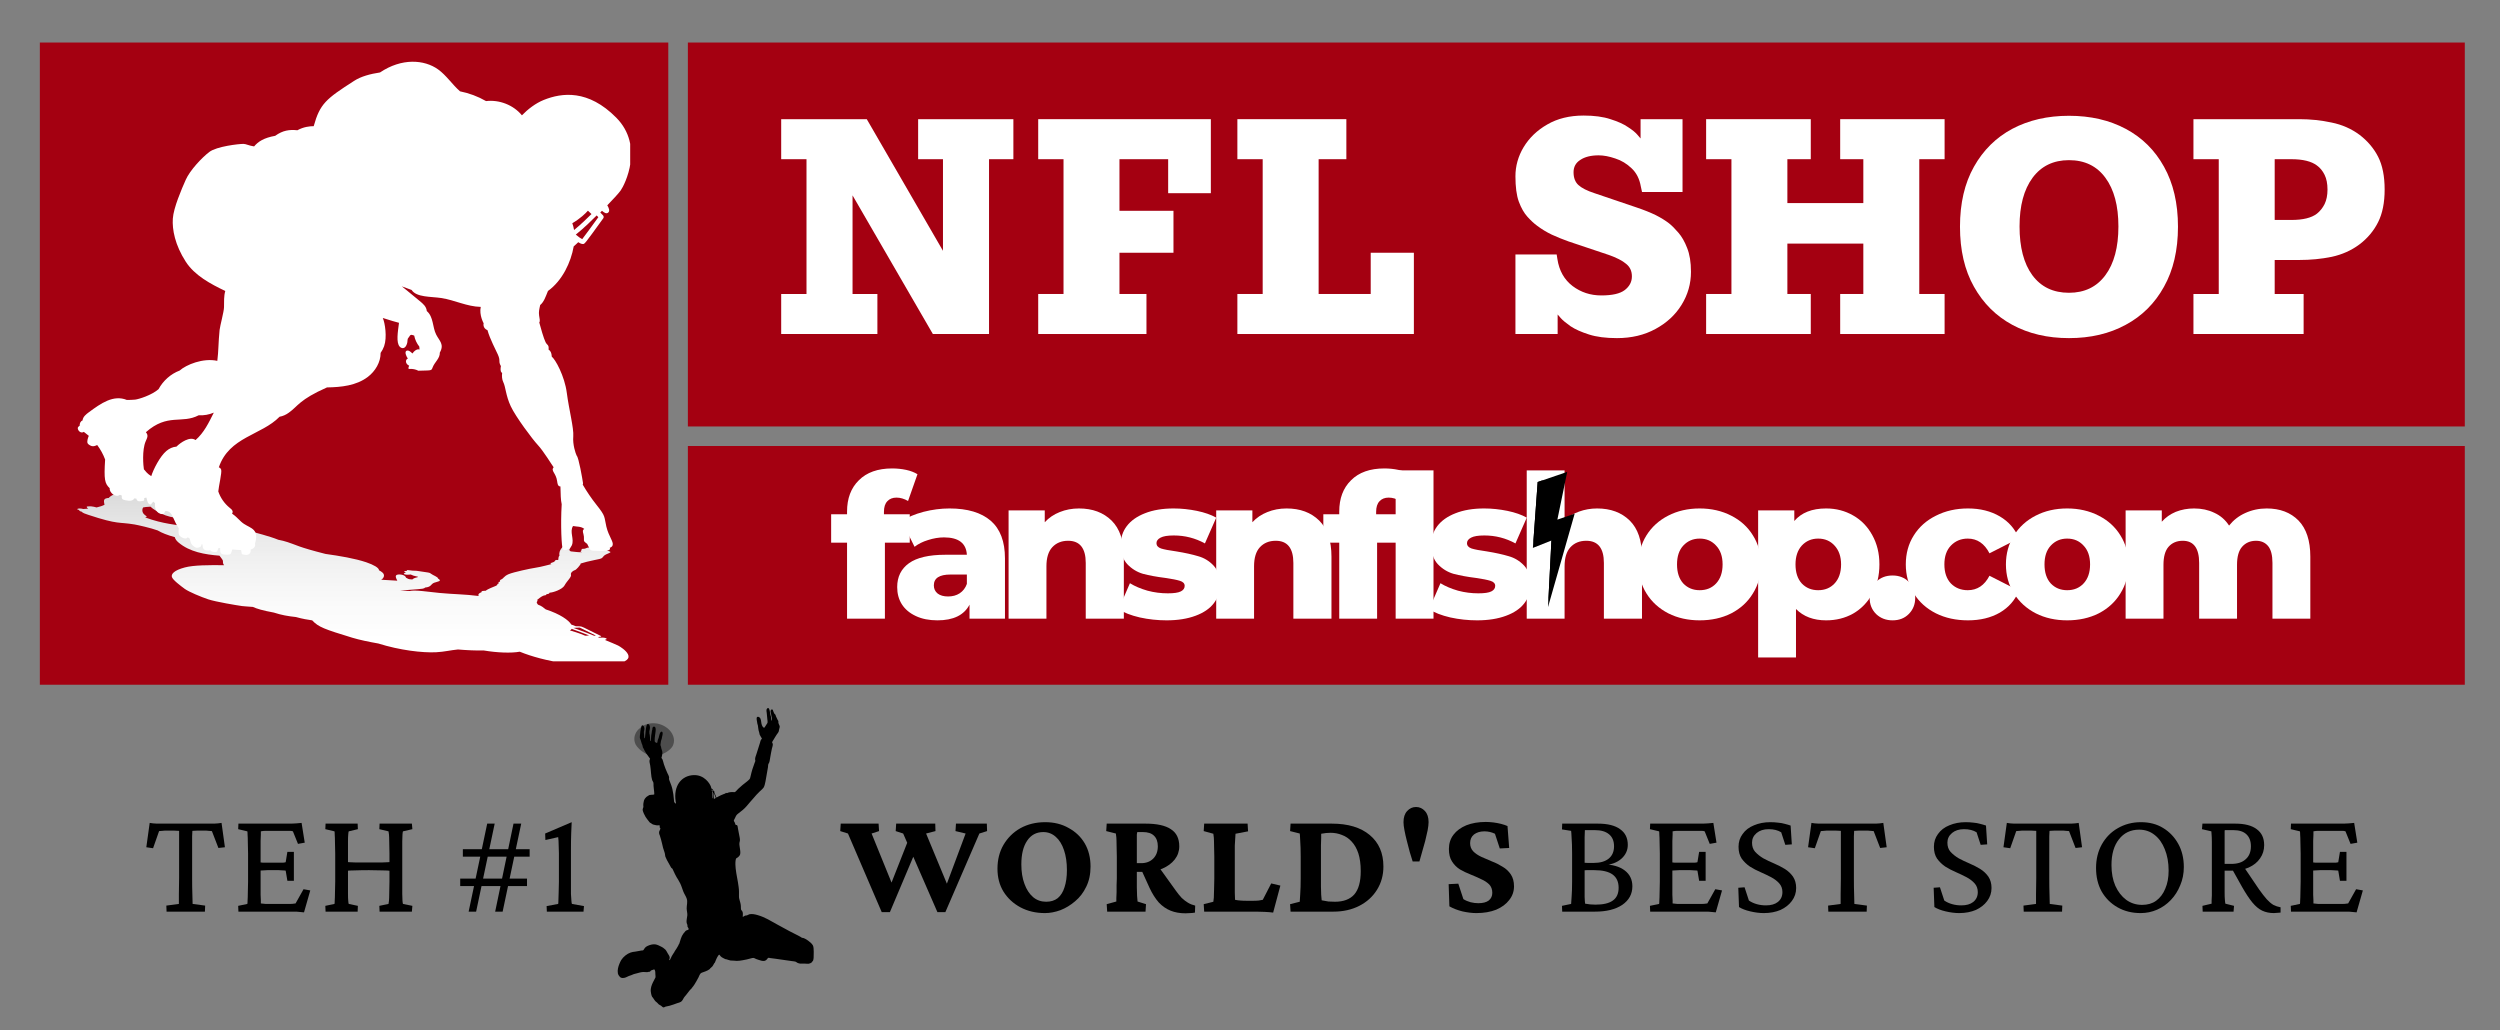
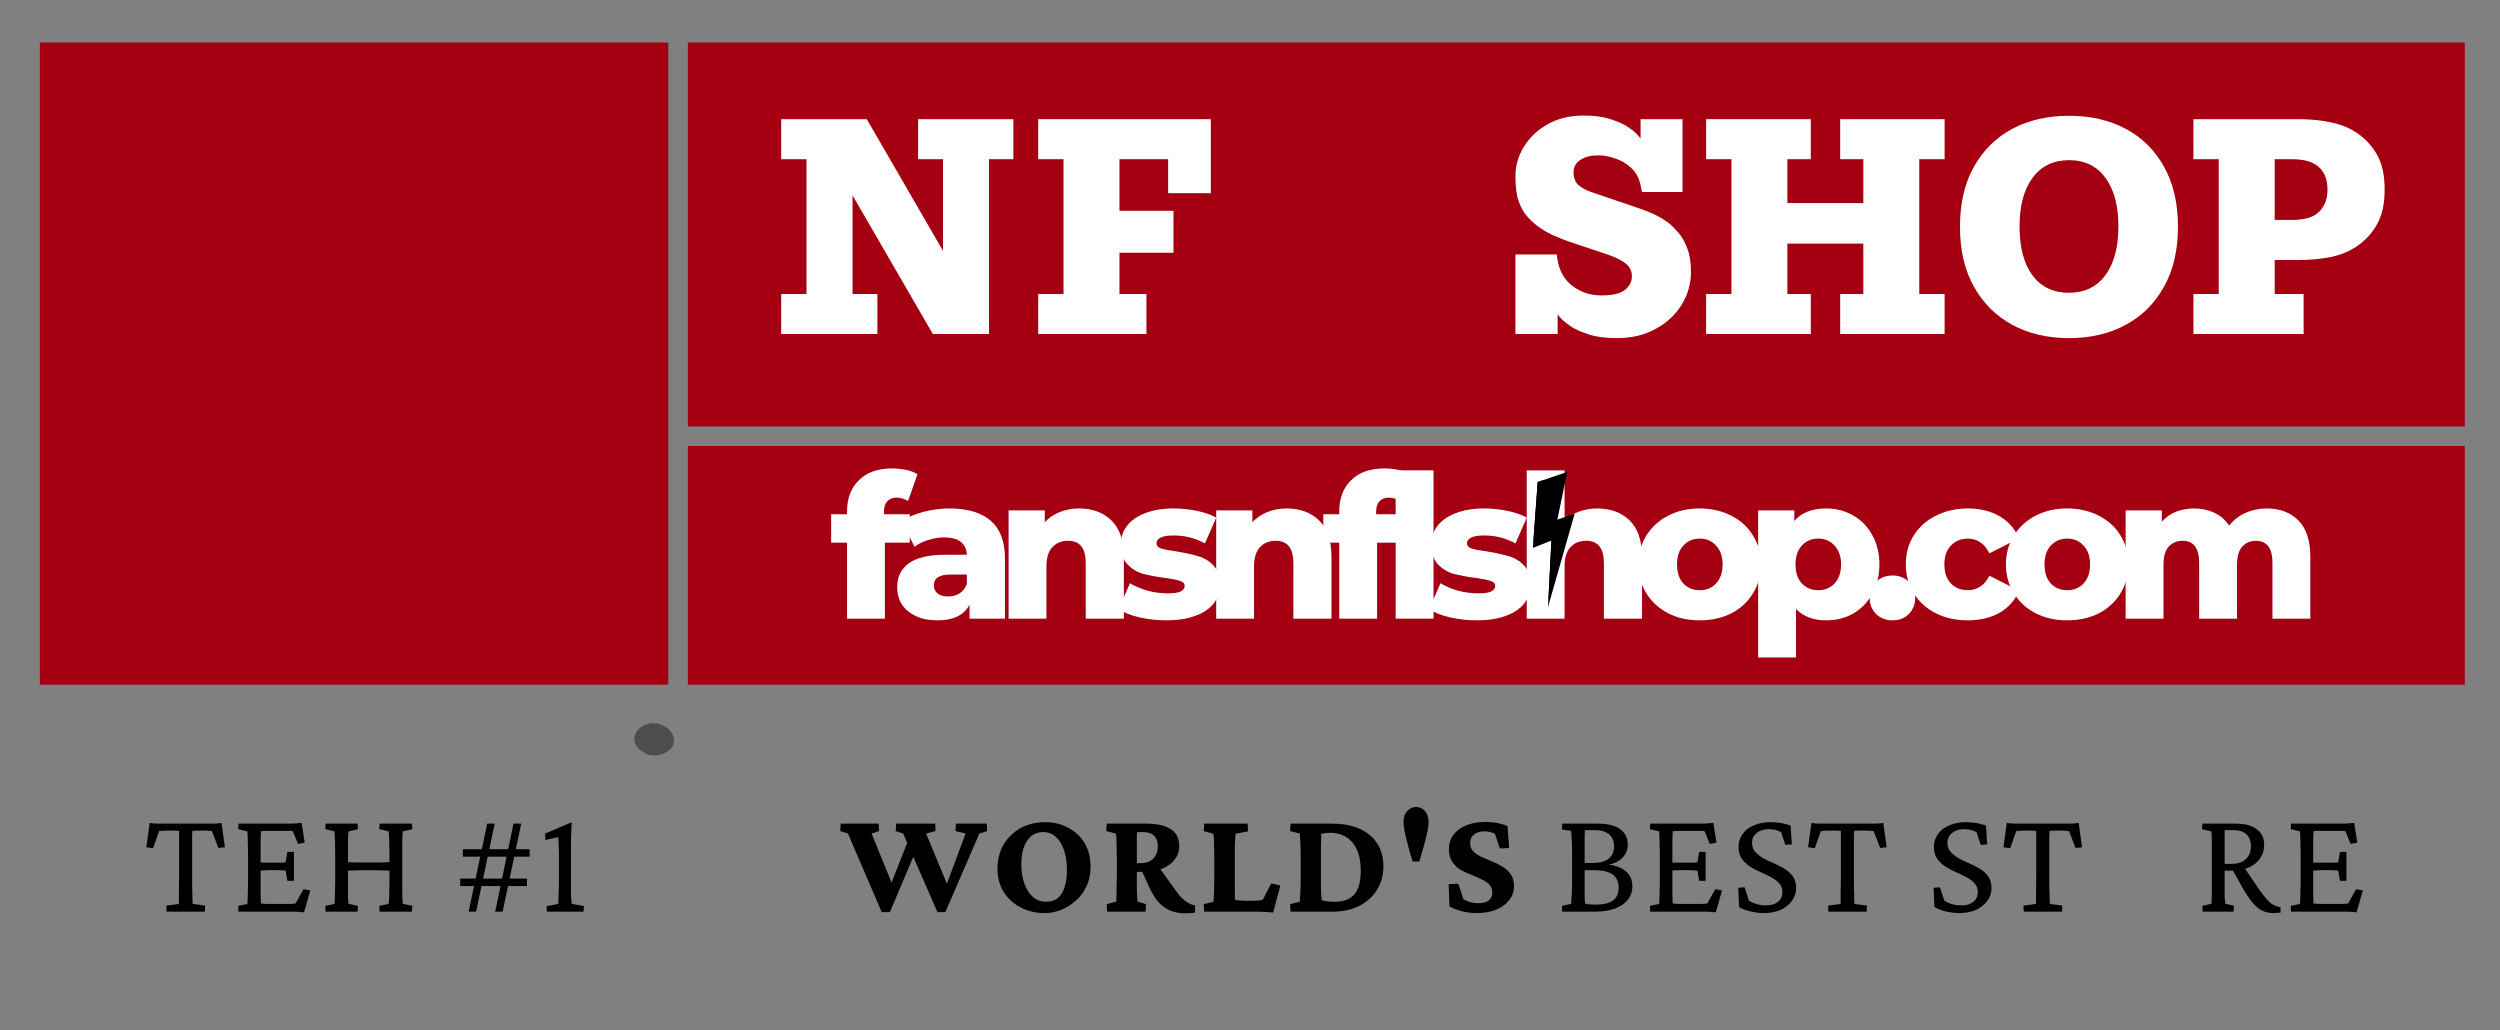
<svg xmlns="http://www.w3.org/2000/svg" width="216" zoomAndPan="magnify" viewBox="0 0 162 66.75" height="89" preserveAspectRatio="xMidYMid meet" version="1.0">
  <rect x="0" y="0" width="162" height="66.75" fill="#808080" stroke="none" />
  <defs>
    <g />
    <clipPath id="06e9408f1c">
      <path d="M 2.582 2.754 L 43.305 2.754 L 43.305 44.371 L 2.582 44.371 Z M 2.582 2.754 " clip-rule="nonzero" />
    </clipPath>
    <clipPath id="3c6da9a869">
      <path d="M 44.574 2.754 L 159.719 2.754 L 159.719 27.633 L 44.574 27.633 Z M 44.574 2.754 " clip-rule="nonzero" />
    </clipPath>
    <clipPath id="71caae0ac3">
      <path d="M 44.574 28.902 L 159.719 28.902 L 159.719 44.371 L 44.574 44.371 Z M 44.574 28.902 " clip-rule="nonzero" />
    </clipPath>
    <clipPath id="c61028afc0">
      <path d="M 52.125 28.902 L 151.195 28.902 L 151.195 43.934 L 52.125 43.934 Z M 52.125 28.902 " clip-rule="nonzero" />
    </clipPath>
    <clipPath id="7105209748">
      <path d="M 99 30 L 103 30 L 103 40 L 99 40 Z M 99 30 " clip-rule="nonzero" />
    </clipPath>
    <clipPath id="12a0dd3dc5">
      <path d="M 97.758 31.879 L 101.578 30.57 L 104.191 38.211 L 100.371 39.516 Z M 97.758 31.879 " clip-rule="nonzero" />
    </clipPath>
    <clipPath id="354f351801">
      <path d="M 97.758 31.879 L 101.578 30.57 L 104.191 38.211 L 100.371 39.516 Z M 97.758 31.879 " clip-rule="nonzero" />
    </clipPath>
    <clipPath id="0889c1b3c5">
      <path d="M 99 31 L 101 31 L 101 40 L 99 40 Z M 99 31 " clip-rule="nonzero" />
    </clipPath>
    <clipPath id="48ec0005e1">
      <path d="M 97.758 31.879 L 101.578 30.57 L 104.191 38.211 L 100.371 39.516 Z M 97.758 31.879 " clip-rule="nonzero" />
    </clipPath>
    <clipPath id="778a0729f7">
      <path d="M 97.758 31.879 L 101.578 30.57 L 104.191 38.211 L 100.371 39.516 Z M 97.758 31.879 " clip-rule="nonzero" />
    </clipPath>
    <clipPath id="6f70c78104">
      <path d="M 5 31.797 L 40.805 31.797 L 40.805 42.855 L 5 42.855 Z M 5 31.797 " clip-rule="nonzero" />
    </clipPath>
    <clipPath id="49faac9100">
      <path d="M 38.504 41.199 C 38.258 41.098 37.707 40.879 37.16 40.688 C 37.336 40.672 37.488 40.668 37.57 40.668 C 37.727 40.742 38.246 41 38.613 41.184 C 38.582 41.188 38.547 41.195 38.504 41.199 Z M 36.934 40.852 C 36.984 40.82 37.023 40.789 37.047 40.75 C 37.457 40.895 37.875 41.059 38.172 41.176 C 37.734 41.223 38.184 41.219 36.934 40.852 Z M 9.402 33.527 C 9.578 33.5 9.496 33.453 9.391 33.375 C 9.141 33.191 9.238 32.93 9.273 32.883 C 9.383 32.867 9.477 32.84 9.75 32.832 C 9.887 32.973 10.32 33.25 10.723 33.395 C 10.906 33.461 11.141 33.52 11.375 33.555 C 11.641 33.66 12.246 33.855 12.609 33.836 C 13.043 33.996 13.32 34.156 13.582 34.328 C 13.23 34.219 12.871 34.137 12.516 34.055 L 12.281 34.16 C 11.402 33.988 10.582 33.965 9.402 33.527 Z M 40.055 41.832 C 39.914 41.762 39.523 41.602 39.191 41.465 C 39.289 41.438 39.371 41.395 39.258 41.352 C 39.133 41.305 38.98 41.312 38.848 41.324 C 38.805 41.309 38.77 41.293 38.738 41.281 C 38.844 41.266 38.914 41.258 38.918 41.258 C 38.965 41.25 38.973 41.23 38.93 41.207 C 37.684 40.586 37.73 40.609 37.605 40.59 C 37.516 40.578 37.395 40.582 37.316 40.582 C 37.254 40.559 37.152 40.516 37.023 40.473 C 36.844 40.18 36.297 39.793 35.363 39.488 C 35.203 39.363 35.102 39.266 34.859 39.18 C 34.793 39.094 34.762 39.051 34.793 38.996 C 34.82 38.941 34.871 38.914 34.801 38.879 C 34.879 38.809 35.094 38.641 35.207 38.602 C 35.312 38.559 35.434 38.59 35.402 38.5 C 35.527 38.496 35.594 38.48 35.613 38.406 C 35.824 38.402 36.445 38.199 36.586 37.93 C 36.723 37.664 37.043 37.395 37 37.25 C 36.953 37.105 37.145 36.984 37.219 36.957 C 37.355 36.941 37.59 36.609 37.625 36.551 C 37.633 36.539 37.637 36.531 37.609 36.52 C 37.871 36.438 38.168 36.363 38.496 36.297 C 39.121 36.18 38.977 36.168 39.137 36.016 C 39.293 35.871 39.617 35.828 39.547 35.758 C 39.52 35.73 39.441 35.707 39.355 35.688 C 39.469 35.645 38.957 35.578 38.703 35.547 C 38.016 35.457 38.164 35.457 37.898 35.555 C 37.688 35.566 37.684 35.566 37.691 35.602 C 37.695 35.633 37.684 35.664 37.656 35.688 C 37.641 35.703 37.617 35.715 37.621 35.734 C 37.629 35.75 37.664 35.77 37.715 35.781 C 37.512 35.801 37.23 35.75 36.984 35.73 C 36.742 35.598 37.086 35.52 36.906 35.391 C 36.777 35.297 36.723 35.309 36.637 35.324 C 36.551 35.336 36.172 35.637 36.254 36 C 36.188 36.07 36.188 36.148 36.172 36.289 C 35.988 36.262 35.977 36.32 35.961 36.348 C 35.891 36.48 35.531 36.465 35.73 36.555 C 35.633 36.574 35.082 36.734 34.703 36.789 C 34.383 36.836 33.277 37.07 32.957 37.207 C 32.637 37.344 32.637 37.488 32.473 37.551 C 32.398 37.578 32.379 37.637 32.406 37.695 C 32.383 37.695 32.367 37.695 32.359 37.695 C 32.289 37.707 32.293 37.75 32.328 37.805 C 32.312 37.805 32.297 37.805 32.289 37.809 C 32.152 37.875 32.312 37.883 32.129 37.965 C 32.008 38.02 31.605 38.164 31.461 38.285 C 31.125 38.277 31.211 38.371 31.211 38.371 C 31.211 38.371 30.91 38.469 31.023 38.621 C 30.125 38.504 29.34 38.508 28.473 38.422 C 27.801 38.355 26.871 38.211 26.559 38.297 C 26.348 38.285 26.137 38.277 25.922 38.27 C 26.09 38.258 26.176 38.25 27.078 38.18 C 27.293 38.164 27.512 38.145 27.539 38.074 C 27.98 38.035 27.895 37.848 28.145 37.758 C 28.355 37.68 28.684 37.668 28.379 37.484 C 28.395 37.391 28.051 37.277 27.926 37.176 C 27.824 37.098 27.879 37.117 26.996 36.988 C 26.82 36.988 26.625 36.973 26.43 36.941 C 26.371 36.93 26.344 36.93 26.355 36.949 C 26.363 36.965 26.383 36.977 26.406 36.992 C 26.133 36.988 26.145 37.062 26.316 37.102 C 26.262 37.109 26.223 37.129 26.191 37.148 C 26.102 37.203 26.262 37.234 26.359 37.242 C 26.438 37.246 26.555 37.234 26.613 37.227 C 26.703 37.277 26.863 37.332 26.992 37.352 C 27.105 37.367 27.062 37.336 27.059 37.406 C 26.895 37.438 26.777 37.484 26.727 37.547 C 26.695 37.543 26.664 37.543 26.633 37.543 C 26.441 37.535 26.43 37.488 26.359 37.461 C 26.254 37.422 26.34 37.398 26.223 37.316 C 26.102 37.227 25.891 37.215 25.793 37.23 C 25.547 37.262 25.668 37.465 25.746 37.629 C 25.59 37.617 25.172 37.59 24.695 37.566 C 24.84 37.5 24.984 37.277 24.785 37.102 C 24.73 37.051 24.652 37.004 24.559 36.953 C 24.562 36.797 24.215 36.598 23.73 36.434 C 22.984 36.184 22.012 36.023 21.094 35.895 C 19.293 35.438 19.23 35.32 18.633 35.129 C 18.453 35.07 18.25 35.016 18.035 34.977 C 16.863 34.5 14.777 34.191 14.113 33.582 C 14.184 33.586 14.242 33.578 14.266 33.562 C 14.32 33.523 14.109 33.266 14.074 33.168 C 14.207 33.09 14.199 32.293 14.199 32.227 C 14.051 32.211 14.113 32.227 14.023 32.16 C 13.996 32.141 13.977 32.129 13.867 32.113 C 13.695 32.094 8.227 31.832 8.109 31.828 C 7.898 31.746 7.035 32.172 7.066 32.262 C 6.746 32.297 6.688 32.352 6.773 32.707 C 6.645 32.777 6.469 32.836 6.258 32.883 C 6.148 32.852 6.023 32.82 5.906 32.812 C 5.836 32.809 5.684 32.812 5.648 32.82 C 5.574 32.844 5.66 32.922 5.715 32.961 C 5.555 32.977 5.5 32.977 5.395 32.984 C 5.246 32.938 5.074 32.941 5.016 32.977 C 4.973 33.004 5.027 33.02 5.129 33.051 C 5.117 33.09 5.184 33.137 5.309 33.164 C 5.336 33.234 5.539 33.301 5.727 33.363 C 7.699 34.016 7.672 33.809 8.711 33.984 C 8.953 34.027 9.762 34.207 10.215 34.371 C 10.469 34.527 10.863 34.68 11.328 34.809 C 11.355 34.949 11.461 35.062 11.57 35.156 C 12.289 35.766 13.277 35.934 14.223 36.008 C 14.305 36.121 14.441 36.285 14.445 36.34 C 14.449 36.43 14.43 36.527 14.523 36.625 C 13.566 36.613 12.543 36.617 11.977 36.77 C 11.273 36.957 11.09 37.195 11.137 37.383 C 11.184 37.574 11.703 37.961 11.973 38.16 C 12.246 38.355 13.016 38.676 13.492 38.836 C 13.965 38.996 15.395 39.234 15.688 39.273 C 15.867 39.301 16.027 39.293 16.383 39.328 C 16.652 39.449 17.012 39.559 17.746 39.695 C 18.238 39.855 18.664 39.93 19.176 39.984 C 19.578 40.098 19.969 40.164 20.23 40.199 C 20.637 40.637 21.02 40.77 22.828 41.324 C 23.293 41.465 23.898 41.59 24.516 41.699 C 25.91 42.137 27.363 42.309 28.258 42.266 C 28.801 42.238 29.184 42.133 29.676 42.086 C 30.27 42.137 30.84 42.16 31.359 42.152 C 32.219 42.297 33.129 42.332 33.68 42.23 C 35.25 42.871 37.672 43.297 39.77 43.027 C 41.586 42.797 40.316 41.969 40.055 41.832 Z M 40.055 41.832 " clip-rule="nonzero" />
    </clipPath>
    <clipPath id="b158f6ed18">
      <path d="M 38.504 41.199 C 38.258 41.098 37.707 40.879 37.16 40.688 C 37.336 40.672 37.488 40.668 37.57 40.668 C 37.727 40.742 38.246 41 38.613 41.184 C 38.582 41.188 38.547 41.195 38.504 41.199 Z M 36.934 40.852 C 36.984 40.82 37.023 40.789 37.047 40.75 C 37.457 40.895 37.875 41.059 38.172 41.176 C 37.734 41.223 38.184 41.219 36.934 40.852 Z M 9.402 33.527 C 9.578 33.5 9.496 33.453 9.391 33.375 C 9.141 33.191 9.238 32.93 9.273 32.883 C 9.383 32.867 9.477 32.84 9.75 32.832 C 9.887 32.973 10.32 33.25 10.723 33.395 C 10.906 33.461 11.141 33.52 11.375 33.555 C 11.641 33.66 12.246 33.855 12.609 33.836 C 13.043 33.996 13.32 34.156 13.582 34.328 C 13.23 34.219 12.871 34.137 12.516 34.055 L 12.281 34.16 C 11.402 33.988 10.582 33.965 9.402 33.527 Z M 40.055 41.832 C 39.914 41.762 39.523 41.602 39.191 41.465 C 39.289 41.438 39.371 41.395 39.258 41.352 C 39.133 41.305 38.98 41.312 38.848 41.324 C 38.805 41.309 38.77 41.293 38.738 41.281 C 38.844 41.266 38.914 41.258 38.918 41.258 C 38.965 41.25 38.973 41.23 38.93 41.207 C 37.684 40.586 37.73 40.609 37.605 40.59 C 37.516 40.578 37.395 40.582 37.316 40.582 C 37.254 40.559 37.152 40.516 37.023 40.473 C 36.844 40.18 36.297 39.793 35.363 39.488 C 35.203 39.363 35.102 39.266 34.859 39.18 C 34.793 39.094 34.762 39.051 34.793 38.996 C 34.82 38.941 34.871 38.914 34.801 38.879 C 34.879 38.809 35.094 38.641 35.207 38.602 C 35.312 38.559 35.434 38.59 35.402 38.5 C 35.527 38.496 35.594 38.48 35.613 38.406 C 35.824 38.402 36.445 38.199 36.586 37.93 C 36.723 37.664 37.043 37.395 37 37.25 C 36.953 37.105 37.145 36.984 37.219 36.957 C 37.355 36.941 37.59 36.609 37.625 36.551 C 37.633 36.539 37.637 36.531 37.609 36.52 C 37.871 36.438 38.168 36.363 38.496 36.297 C 39.121 36.18 38.977 36.168 39.137 36.016 C 39.293 35.871 39.617 35.828 39.547 35.758 C 39.52 35.73 39.441 35.707 39.355 35.688 C 39.469 35.645 38.957 35.578 38.703 35.547 C 38.016 35.457 38.164 35.457 37.898 35.555 C 37.688 35.566 37.684 35.566 37.691 35.602 C 37.695 35.633 37.684 35.664 37.656 35.688 C 37.641 35.703 37.617 35.715 37.621 35.734 C 37.629 35.75 37.664 35.77 37.715 35.781 C 37.512 35.801 37.23 35.75 36.984 35.73 C 36.742 35.598 37.086 35.52 36.906 35.391 C 36.777 35.297 36.723 35.309 36.637 35.324 C 36.551 35.336 36.172 35.637 36.254 36 C 36.188 36.07 36.188 36.148 36.172 36.289 C 35.988 36.262 35.977 36.32 35.961 36.348 C 35.891 36.48 35.531 36.465 35.73 36.555 C 35.633 36.574 35.082 36.734 34.703 36.789 C 34.383 36.836 33.277 37.07 32.957 37.207 C 32.637 37.344 32.637 37.488 32.473 37.551 C 32.398 37.578 32.379 37.637 32.406 37.695 C 32.383 37.695 32.367 37.695 32.359 37.695 C 32.289 37.707 32.293 37.75 32.328 37.805 C 32.312 37.805 32.297 37.805 32.289 37.809 C 32.152 37.875 32.312 37.883 32.129 37.965 C 32.008 38.02 31.605 38.164 31.461 38.285 C 31.125 38.277 31.211 38.371 31.211 38.371 C 31.211 38.371 30.91 38.469 31.023 38.621 C 30.125 38.504 29.34 38.508 28.473 38.422 C 27.801 38.355 26.871 38.211 26.559 38.297 C 26.348 38.285 26.137 38.277 25.922 38.27 C 26.09 38.258 26.176 38.25 27.078 38.18 C 27.293 38.164 27.512 38.145 27.539 38.074 C 27.98 38.035 27.895 37.848 28.145 37.758 C 28.355 37.68 28.684 37.668 28.379 37.484 C 28.395 37.391 28.051 37.277 27.926 37.176 C 27.824 37.098 27.879 37.117 26.996 36.988 C 26.82 36.988 26.625 36.973 26.43 36.941 C 26.371 36.93 26.344 36.93 26.355 36.949 C 26.363 36.965 26.383 36.977 26.406 36.992 C 26.133 36.988 26.145 37.062 26.316 37.102 C 26.262 37.109 26.223 37.129 26.191 37.148 C 26.102 37.203 26.262 37.234 26.359 37.242 C 26.438 37.246 26.555 37.234 26.613 37.227 C 26.703 37.277 26.863 37.332 26.992 37.352 C 27.105 37.367 27.062 37.336 27.059 37.406 C 26.895 37.438 26.777 37.484 26.727 37.547 C 26.695 37.543 26.664 37.543 26.633 37.543 C 26.441 37.535 26.43 37.488 26.359 37.461 C 26.254 37.422 26.34 37.398 26.223 37.316 C 26.102 37.227 25.891 37.215 25.793 37.23 C 25.547 37.262 25.668 37.465 25.746 37.629 C 25.59 37.617 25.172 37.59 24.695 37.566 C 24.84 37.5 24.984 37.277 24.785 37.102 C 24.73 37.051 24.652 37.004 24.559 36.953 C 24.562 36.797 24.215 36.598 23.73 36.434 C 22.984 36.184 22.012 36.023 21.094 35.895 C 19.293 35.438 19.23 35.32 18.633 35.129 C 18.453 35.07 18.25 35.016 18.035 34.977 C 16.863 34.5 14.777 34.191 14.113 33.582 C 14.184 33.586 14.242 33.578 14.266 33.562 C 14.32 33.523 14.109 33.266 14.074 33.168 C 14.207 33.09 14.199 32.293 14.199 32.227 C 14.051 32.211 14.113 32.227 14.023 32.16 C 13.996 32.141 13.977 32.129 13.867 32.113 C 13.695 32.094 8.227 31.832 8.109 31.828 C 7.898 31.746 7.035 32.172 7.066 32.262 C 6.746 32.297 6.688 32.352 6.773 32.707 C 6.645 32.777 6.469 32.836 6.258 32.883 C 6.148 32.852 6.023 32.82 5.906 32.812 C 5.836 32.809 5.684 32.812 5.648 32.82 C 5.574 32.844 5.66 32.922 5.715 32.961 C 5.555 32.977 5.5 32.977 5.395 32.984 C 5.246 32.938 5.074 32.941 5.016 32.977 C 4.973 33.004 5.027 33.02 5.129 33.051 C 5.117 33.09 5.184 33.137 5.309 33.164 C 5.336 33.234 5.539 33.301 5.727 33.363 C 7.699 34.016 7.672 33.809 8.711 33.984 C 8.953 34.027 9.762 34.207 10.215 34.371 C 10.469 34.527 10.863 34.68 11.328 34.809 C 11.355 34.949 11.461 35.062 11.57 35.156 C 12.289 35.766 13.277 35.934 14.223 36.008 C 14.305 36.121 14.441 36.285 14.445 36.34 C 14.449 36.43 14.43 36.527 14.523 36.625 C 13.566 36.613 12.543 36.617 11.977 36.77 C 11.273 36.957 11.09 37.195 11.137 37.383 C 11.184 37.574 11.703 37.961 11.973 38.16 C 12.246 38.355 13.016 38.676 13.492 38.836 C 13.965 38.996 15.395 39.234 15.688 39.273 C 15.867 39.301 16.027 39.293 16.383 39.328 C 16.652 39.449 17.012 39.559 17.746 39.695 C 18.238 39.855 18.664 39.93 19.176 39.984 C 19.578 40.098 19.969 40.164 20.23 40.199 C 20.637 40.637 21.02 40.77 22.828 41.324 C 23.293 41.465 23.898 41.59 24.516 41.699 C 25.91 42.137 27.363 42.309 28.258 42.266 C 28.801 42.238 29.184 42.133 29.676 42.086 C 30.27 42.137 30.84 42.16 31.359 42.152 C 32.219 42.297 33.129 42.332 33.68 42.23 C 35.25 42.871 37.672 43.297 39.77 43.027 C 41.586 42.797 40.316 41.969 40.055 41.832 " clip-rule="nonzero" />
    </clipPath>
    <clipPath id="3b077e3fea">
      <path d="M 4.961 43.152 L 40.898 43.199 L 40.91 31.746 L 4.973 31.699 Z M 4.961 43.152 " clip-rule="nonzero" />
    </clipPath>
    <linearGradient x1="0.019" gradientTransform="matrix(0.014, -11.252, 11.252, 0.014, 22.869, 43.087)" y1="0" x2="1.006" gradientUnits="userSpaceOnUse" y2="0" id="d0ded4025d">
      <stop stop-opacity="1" stop-color="rgb(100%, 100%, 100%)" offset="0" />
      <stop stop-opacity="1" stop-color="rgb(99.928%, 99.928%, 99.928%)" offset="0.125" />
      <stop stop-opacity="1" stop-color="rgb(99.76%, 99.76%, 99.76%)" offset="0.156" />
      <stop stop-opacity="1" stop-color="rgb(99.503%, 99.503%, 99.503%)" offset="0.188" />
      <stop stop-opacity="1" stop-color="rgb(99.245%, 99.245%, 99.245%)" offset="0.203" />
      <stop stop-opacity="1" stop-color="rgb(99.048%, 99.048%, 99.048%)" offset="0.219" />
      <stop stop-opacity="1" stop-color="rgb(98.755%, 98.755%, 98.755%)" offset="0.25" />
      <stop stop-opacity="1" stop-color="rgb(98.375%, 98.375%, 98.375%)" offset="0.312" />
      <stop stop-opacity="1" stop-color="rgb(97.995%, 97.995%, 97.995%)" offset="0.344" />
      <stop stop-opacity="1" stop-color="rgb(97.702%, 97.702%, 97.702%)" offset="0.359" />
      <stop stop-opacity="1" stop-color="rgb(97.464%, 97.464%, 97.464%)" offset="0.375" />
      <stop stop-opacity="1" stop-color="rgb(97.136%, 97.136%, 97.136%)" offset="0.406" />
      <stop stop-opacity="1" stop-color="rgb(96.759%, 96.759%, 96.759%)" offset="0.438" />
      <stop stop-opacity="1" stop-color="rgb(96.378%, 96.378%, 96.378%)" offset="0.453" />
      <stop stop-opacity="1" stop-color="rgb(96.143%, 96.143%, 96.143%)" offset="0.469" />
      <stop stop-opacity="1" stop-color="rgb(95.952%, 95.952%, 95.952%)" offset="0.484" />
      <stop stop-opacity="1" stop-color="rgb(95.752%, 95.752%, 95.752%)" offset="0.5" />
      <stop stop-opacity="1" stop-color="rgb(95.564%, 95.564%, 95.564%)" offset="0.516" />
      <stop stop-opacity="1" stop-color="rgb(95.236%, 95.236%, 95.236%)" offset="0.531" />
      <stop stop-opacity="1" stop-color="rgb(94.858%, 94.858%, 94.858%)" offset="0.562" />
      <stop stop-opacity="1" stop-color="rgb(94.476%, 94.476%, 94.476%)" offset="0.578" />
      <stop stop-opacity="1" stop-color="rgb(94.191%, 94.191%, 94.191%)" offset="0.594" />
      <stop stop-opacity="1" stop-color="rgb(93.999%, 93.999%, 93.999%)" offset="0.609" />
      <stop stop-opacity="1" stop-color="rgb(93.71%, 93.71%, 93.71%)" offset="0.625" />
      <stop stop-opacity="1" stop-color="rgb(93.326%, 93.326%, 93.326%)" offset="0.641" />
      <stop stop-opacity="1" stop-color="rgb(93.031%, 93.031%, 93.031%)" offset="0.648" />
      <stop stop-opacity="1" stop-color="rgb(92.834%, 92.834%, 92.834%)" offset="0.656" />
      <stop stop-opacity="1" stop-color="rgb(92.57%, 92.57%, 92.57%)" offset="0.688" />
      <stop stop-opacity="1" stop-color="rgb(92.241%, 92.241%, 92.241%)" offset="0.703" />
      <stop stop-opacity="1" stop-color="rgb(91.884%, 91.884%, 91.884%)" offset="0.719" />
      <stop stop-opacity="1" stop-color="rgb(91.591%, 91.591%, 91.591%)" offset="0.727" />
      <stop stop-opacity="1" stop-color="rgb(91.393%, 91.393%, 91.393%)" offset="0.734" />
      <stop stop-opacity="1" stop-color="rgb(91.147%, 91.147%, 91.147%)" offset="0.75" />
      <stop stop-opacity="1" stop-color="rgb(90.965%, 90.965%, 90.965%)" offset="0.766" />
      <stop stop-opacity="1" stop-color="rgb(90.833%, 90.833%, 90.833%)" offset="0.773" />
      <stop stop-opacity="1" stop-color="rgb(90.633%, 90.633%, 90.633%)" offset="0.781" />
      <stop stop-opacity="1" stop-color="rgb(90.344%, 90.344%, 90.344%)" offset="0.797" />
      <stop stop-opacity="1" stop-color="rgb(89.964%, 89.964%, 89.964%)" offset="0.812" />
      <stop stop-opacity="1" stop-color="rgb(89.673%, 89.673%, 89.673%)" offset="0.82" />
      <stop stop-opacity="1" stop-color="rgb(89.471%, 89.471%, 89.471%)" offset="0.828" />
      <stop stop-opacity="1" stop-color="rgb(89.183%, 89.183%, 89.183%)" offset="0.844" />
      <stop stop-opacity="1" stop-color="rgb(88.892%, 88.892%, 88.892%)" offset="0.852" />
      <stop stop-opacity="1" stop-color="rgb(88.69%, 88.69%, 88.69%)" offset="0.859" />
      <stop stop-opacity="1" stop-color="rgb(88.4%, 88.4%, 88.4%)" offset="0.875" />
      <stop stop-opacity="1" stop-color="rgb(88.022%, 88.022%, 88.022%)" offset="0.891" />
      <stop stop-opacity="1" stop-color="rgb(87.666%, 87.666%, 87.666%)" offset="0.906" />
      <stop stop-opacity="1" stop-color="rgb(87.34%, 87.34%, 87.34%)" offset="0.914" />
      <stop stop-opacity="1" stop-color="rgb(87.138%, 87.138%, 87.138%)" offset="0.922" />
      <stop stop-opacity="1" stop-color="rgb(86.96%, 86.96%, 86.96%)" offset="0.93" />
      <stop stop-opacity="1" stop-color="rgb(86.76%, 86.76%, 86.76%)" offset="0.938" />
      <stop stop-opacity="1" stop-color="rgb(86.565%, 86.565%, 86.565%)" offset="0.945" />
      <stop stop-opacity="1" stop-color="rgb(86.365%, 86.365%, 86.365%)" offset="0.953" />
      <stop stop-opacity="1" stop-color="rgb(86.179%, 86.179%, 86.179%)" offset="0.961" />
      <stop stop-opacity="1" stop-color="rgb(85.979%, 85.979%, 85.979%)" offset="0.969" />
      <stop stop-opacity="1" stop-color="rgb(85.799%, 85.799%, 85.799%)" offset="0.977" />
      <stop stop-opacity="1" stop-color="rgb(85.599%, 85.599%, 85.599%)" offset="0.984" />
      <stop stop-opacity="1" stop-color="rgb(85.353%, 85.353%, 85.353%)" offset="1" />
    </linearGradient>
    <clipPath id="31ad82423f">
-       <path d="M 5 4 L 40.836 4 L 40.836 36 L 5 36 Z M 5 4 " clip-rule="nonzero" />
-     </clipPath>
+       </clipPath>
    <clipPath id="f2a1ffa7b2">
      <path d="M 40.027 45.875 L 52.73 45.875 L 52.73 65.281 L 40.027 65.281 Z M 40.027 45.875 " clip-rule="nonzero" />
    </clipPath>
  </defs>
  <g clip-path="url(#06e9408f1c)">
    <path fill="#a40011" d="M 2.582 2.754 L 43.305 2.754 L 43.305 44.43 L 2.582 44.43 Z M 2.582 2.754 " fill-opacity="1" fill-rule="nonzero" />
  </g>
  <g clip-path="url(#3c6da9a869)">
    <path fill="#a40011" d="M 44.574 2.754 L 159.75 2.754 L 159.75 27.633 L 44.574 27.633 Z M 44.574 2.754 " fill-opacity="1" fill-rule="nonzero" />
  </g>
  <g clip-path="url(#71caae0ac3)">
    <path fill="#a40011" d="M 44.574 28.902 L 159.73 28.902 L 159.73 44.371 L 44.574 44.371 Z M 44.574 28.902 " fill-opacity="1" fill-rule="nonzero" />
  </g>
  <g clip-path="url(#c61028afc0)">
    <path fill="#a40011" d="M 52.125 28.902 L 151.215 28.902 L 151.215 43.934 L 52.125 43.934 Z M 52.125 28.902 " fill-opacity="1" fill-rule="nonzero" />
  </g>
  <g fill="#ffffff" fill-opacity="1">
    <g transform="translate(53.811, 40.089)">
      <g>
        <path d="M 3.469 -6.766 L 5.141 -6.766 L 5.141 -4.922 L 3.531 -4.922 L 3.531 0 L 1.078 0 L 1.078 -4.922 L 0.047 -4.922 L 0.047 -6.766 L 1.078 -6.766 L 1.078 -6.938 C 1.078 -7.789 1.332 -8.469 1.844 -8.969 C 2.352 -9.477 3.07 -9.734 4 -9.734 C 4.312 -9.734 4.613 -9.703 4.906 -9.641 C 5.195 -9.578 5.441 -9.484 5.641 -9.359 L 5.031 -7.625 C 4.781 -7.77 4.531 -7.844 4.281 -7.844 C 4.031 -7.844 3.832 -7.766 3.688 -7.609 C 3.539 -7.453 3.469 -7.223 3.469 -6.922 Z M 3.469 -6.766 " />
      </g>
    </g>
  </g>
  <g fill="#ffffff" fill-opacity="1">
    <g transform="translate(57.747, 40.089)">
      <g>
        <path d="M 3.781 -7.141 C 4.945 -7.141 5.836 -6.875 6.453 -6.344 C 7.066 -5.812 7.375 -5 7.375 -3.906 L 7.375 0 L 5.078 0 L 5.078 -0.906 C 4.723 -0.227 4.031 0.109 3 0.109 C 2.457 0.109 1.988 0.016 1.594 -0.172 C 1.195 -0.359 0.895 -0.613 0.688 -0.938 C 0.488 -1.258 0.391 -1.629 0.391 -2.047 C 0.391 -2.711 0.645 -3.227 1.156 -3.594 C 1.664 -3.957 2.453 -4.141 3.516 -4.141 L 4.906 -4.141 C 4.863 -4.891 4.367 -5.266 3.422 -5.266 C 3.086 -5.266 2.742 -5.207 2.391 -5.094 C 2.047 -4.988 1.754 -4.844 1.516 -4.656 L 0.688 -6.328 C 1.07 -6.578 1.539 -6.773 2.094 -6.922 C 2.656 -7.066 3.219 -7.141 3.781 -7.141 Z M 3.688 -1.438 C 3.977 -1.438 4.227 -1.504 4.438 -1.641 C 4.656 -1.785 4.812 -1.988 4.906 -2.25 L 4.906 -2.859 L 3.844 -2.859 C 3.125 -2.859 2.766 -2.625 2.766 -2.156 C 2.766 -1.938 2.848 -1.758 3.016 -1.625 C 3.18 -1.5 3.406 -1.438 3.688 -1.438 Z M 3.688 -1.438 " />
      </g>
    </g>
  </g>
  <g fill="#ffffff" fill-opacity="1">
    <g transform="translate(64.559, 40.089)">
      <g>
        <path d="M 5.359 -7.141 C 6.234 -7.141 6.938 -6.879 7.469 -6.359 C 8 -5.836 8.266 -5.055 8.266 -4.016 L 8.266 0 L 5.797 0 L 5.797 -3.609 C 5.797 -4.566 5.414 -5.047 4.656 -5.047 C 4.227 -5.047 3.883 -4.906 3.625 -4.625 C 3.375 -4.352 3.25 -3.941 3.25 -3.391 L 3.25 0 L 0.797 0 L 0.797 -7.016 L 3.141 -7.016 L 3.141 -6.25 C 3.41 -6.539 3.734 -6.758 4.109 -6.906 C 4.492 -7.062 4.91 -7.141 5.359 -7.141 Z M 5.359 -7.141 " />
      </g>
    </g>
  </g>
  <g fill="#ffffff" fill-opacity="1">
    <g transform="translate(72.251, 40.089)">
      <g>
        <path d="M 3.344 0.109 C 2.758 0.109 2.18 0.047 1.609 -0.078 C 1.035 -0.211 0.578 -0.391 0.234 -0.609 L 0.969 -2.297 C 1.289 -2.098 1.672 -1.938 2.109 -1.812 C 2.547 -1.695 2.984 -1.641 3.422 -1.641 C 3.816 -1.641 4.098 -1.68 4.266 -1.766 C 4.43 -1.848 4.516 -1.969 4.516 -2.125 C 4.516 -2.281 4.41 -2.391 4.203 -2.453 C 4.004 -2.516 3.688 -2.578 3.25 -2.641 C 2.688 -2.711 2.207 -2.801 1.812 -2.906 C 1.426 -3.02 1.086 -3.227 0.797 -3.531 C 0.516 -3.832 0.375 -4.258 0.375 -4.812 C 0.375 -5.258 0.504 -5.656 0.766 -6 C 1.035 -6.352 1.426 -6.629 1.938 -6.828 C 2.457 -7.035 3.078 -7.141 3.797 -7.141 C 4.305 -7.141 4.812 -7.086 5.312 -6.984 C 5.812 -6.879 6.227 -6.734 6.562 -6.547 L 5.828 -4.875 C 5.203 -5.219 4.531 -5.391 3.812 -5.391 C 3.414 -5.391 3.129 -5.344 2.953 -5.25 C 2.773 -5.156 2.688 -5.035 2.688 -4.891 C 2.688 -4.734 2.785 -4.617 2.984 -4.547 C 3.18 -4.484 3.508 -4.422 3.969 -4.359 C 4.539 -4.266 5.016 -4.16 5.391 -4.047 C 5.773 -3.941 6.109 -3.738 6.391 -3.438 C 6.672 -3.133 6.812 -2.719 6.812 -2.188 C 6.812 -1.75 6.676 -1.352 6.406 -1 C 6.145 -0.656 5.75 -0.383 5.219 -0.188 C 4.695 0.008 4.07 0.109 3.344 0.109 Z M 3.344 0.109 " />
      </g>
    </g>
  </g>
  <g fill="#ffffff" fill-opacity="1">
    <g transform="translate(78.013, 40.089)">
      <g>
        <path d="M 5.359 -7.141 C 6.234 -7.141 6.938 -6.879 7.469 -6.359 C 8 -5.836 8.266 -5.055 8.266 -4.016 L 8.266 0 L 5.797 0 L 5.797 -3.609 C 5.797 -4.566 5.414 -5.047 4.656 -5.047 C 4.227 -5.047 3.883 -4.906 3.625 -4.625 C 3.375 -4.352 3.25 -3.941 3.25 -3.391 L 3.25 0 L 0.797 0 L 0.797 -7.016 L 3.141 -7.016 L 3.141 -6.25 C 3.41 -6.539 3.734 -6.758 4.109 -6.906 C 4.492 -7.062 4.91 -7.141 5.359 -7.141 Z M 5.359 -7.141 " />
      </g>
    </g>
  </g>
  <g fill="#ffffff" fill-opacity="1">
    <g transform="translate(85.705, 40.089)">
      <g>
        <path d="M 3.469 -6.766 L 5.141 -6.766 L 5.141 -4.922 L 3.531 -4.922 L 3.531 0 L 1.078 0 L 1.078 -4.922 L 0.047 -4.922 L 0.047 -6.766 L 1.078 -6.766 L 1.078 -6.938 C 1.078 -7.789 1.332 -8.469 1.844 -8.969 C 2.352 -9.477 3.07 -9.734 4 -9.734 C 4.312 -9.734 4.613 -9.703 4.906 -9.641 C 5.195 -9.578 5.441 -9.484 5.641 -9.359 L 5.031 -7.625 C 4.781 -7.77 4.531 -7.844 4.281 -7.844 C 4.031 -7.844 3.832 -7.766 3.688 -7.609 C 3.539 -7.453 3.469 -7.223 3.469 -6.922 Z M 3.469 -6.766 " />
      </g>
    </g>
  </g>
  <g fill="#ffffff" fill-opacity="1">
    <g transform="translate(89.641, 40.089)">
      <g>
        <path d="M 0.797 -9.609 L 3.25 -9.609 L 3.25 0 L 0.797 0 Z M 0.797 -9.609 " />
      </g>
    </g>
  </g>
  <g fill="#ffffff" fill-opacity="1">
    <g transform="translate(92.373, 40.089)">
      <g>
        <path d="M 3.344 0.109 C 2.758 0.109 2.18 0.047 1.609 -0.078 C 1.035 -0.211 0.578 -0.391 0.234 -0.609 L 0.969 -2.297 C 1.289 -2.098 1.672 -1.938 2.109 -1.812 C 2.547 -1.695 2.984 -1.641 3.422 -1.641 C 3.816 -1.641 4.098 -1.68 4.266 -1.766 C 4.43 -1.848 4.516 -1.969 4.516 -2.125 C 4.516 -2.281 4.41 -2.391 4.203 -2.453 C 4.004 -2.516 3.688 -2.578 3.25 -2.641 C 2.688 -2.711 2.207 -2.801 1.812 -2.906 C 1.426 -3.02 1.086 -3.227 0.797 -3.531 C 0.516 -3.832 0.375 -4.258 0.375 -4.812 C 0.375 -5.258 0.504 -5.656 0.766 -6 C 1.035 -6.352 1.426 -6.629 1.938 -6.828 C 2.457 -7.035 3.078 -7.141 3.797 -7.141 C 4.305 -7.141 4.812 -7.086 5.312 -6.984 C 5.812 -6.879 6.227 -6.734 6.562 -6.547 L 5.828 -4.875 C 5.203 -5.219 4.531 -5.391 3.812 -5.391 C 3.414 -5.391 3.129 -5.344 2.953 -5.25 C 2.773 -5.156 2.688 -5.035 2.688 -4.891 C 2.688 -4.734 2.785 -4.617 2.984 -4.547 C 3.18 -4.484 3.508 -4.422 3.969 -4.359 C 4.539 -4.266 5.016 -4.16 5.391 -4.047 C 5.773 -3.941 6.109 -3.738 6.391 -3.438 C 6.672 -3.133 6.812 -2.719 6.812 -2.188 C 6.812 -1.75 6.676 -1.352 6.406 -1 C 6.145 -0.656 5.75 -0.383 5.219 -0.188 C 4.695 0.008 4.07 0.109 3.344 0.109 Z M 3.344 0.109 " />
      </g>
    </g>
  </g>
  <g fill="#ffffff" fill-opacity="1">
    <g transform="translate(98.135, 40.089)">
      <g>
        <path d="M 5.359 -7.141 C 6.234 -7.141 6.938 -6.879 7.469 -6.359 C 8 -5.836 8.266 -5.055 8.266 -4.016 L 8.266 0 L 5.797 0 L 5.797 -3.609 C 5.797 -4.566 5.414 -5.047 4.656 -5.047 C 4.227 -5.047 3.883 -4.906 3.625 -4.625 C 3.375 -4.352 3.25 -3.941 3.25 -3.391 L 3.25 0 L 0.797 0 L 0.797 -9.609 L 3.25 -9.609 L 3.25 -6.375 C 3.52 -6.625 3.832 -6.812 4.188 -6.938 C 4.551 -7.07 4.941 -7.141 5.359 -7.141 Z M 5.359 -7.141 " />
      </g>
    </g>
  </g>
  <g fill="#ffffff" fill-opacity="1">
    <g transform="translate(105.827, 40.089)">
      <g>
        <path d="M 4.312 0.109 C 3.562 0.109 2.883 -0.039 2.281 -0.344 C 1.676 -0.656 1.203 -1.086 0.859 -1.641 C 0.516 -2.191 0.344 -2.816 0.344 -3.516 C 0.344 -4.211 0.516 -4.836 0.859 -5.391 C 1.203 -5.941 1.672 -6.367 2.266 -6.672 C 2.867 -6.984 3.551 -7.141 4.312 -7.141 C 5.07 -7.141 5.754 -6.984 6.359 -6.672 C 6.961 -6.367 7.43 -5.941 7.766 -5.391 C 8.109 -4.848 8.281 -4.223 8.281 -3.516 C 8.281 -2.816 8.109 -2.191 7.766 -1.641 C 7.43 -1.086 6.961 -0.656 6.359 -0.344 C 5.754 -0.039 5.07 0.109 4.312 0.109 Z M 4.312 -1.844 C 4.75 -1.844 5.102 -1.988 5.375 -2.281 C 5.656 -2.582 5.797 -2.992 5.797 -3.516 C 5.797 -4.035 5.656 -4.441 5.375 -4.734 C 5.102 -5.035 4.75 -5.188 4.312 -5.188 C 3.883 -5.188 3.531 -5.035 3.25 -4.734 C 2.977 -4.441 2.844 -4.035 2.844 -3.516 C 2.844 -2.992 2.977 -2.582 3.25 -2.281 C 3.531 -1.988 3.883 -1.844 4.312 -1.844 Z M 4.312 -1.844 " />
      </g>
    </g>
  </g>
  <g fill="#ffffff" fill-opacity="1">
    <g transform="translate(113.13, 40.089)">
      <g>
        <path d="M 5.203 -7.141 C 5.848 -7.141 6.43 -6.988 6.953 -6.688 C 7.473 -6.395 7.883 -5.973 8.188 -5.422 C 8.5 -4.867 8.656 -4.234 8.656 -3.516 C 8.656 -2.785 8.5 -2.145 8.188 -1.594 C 7.883 -1.051 7.473 -0.629 6.953 -0.328 C 6.43 -0.035 5.848 0.109 5.203 0.109 C 4.391 0.109 3.738 -0.133 3.25 -0.625 L 3.25 2.516 L 0.797 2.516 L 0.797 -7.016 L 3.141 -7.016 L 3.141 -6.328 C 3.598 -6.867 4.285 -7.141 5.203 -7.141 Z M 4.688 -1.844 C 5.125 -1.844 5.477 -1.988 5.75 -2.281 C 6.031 -2.582 6.172 -2.992 6.172 -3.516 C 6.172 -4.023 6.031 -4.43 5.75 -4.734 C 5.477 -5.035 5.125 -5.188 4.688 -5.188 C 4.258 -5.188 3.906 -5.035 3.625 -4.734 C 3.352 -4.43 3.219 -4.023 3.219 -3.516 C 3.219 -2.992 3.352 -2.582 3.625 -2.281 C 3.906 -1.988 4.258 -1.844 4.688 -1.844 Z M 4.688 -1.844 " />
      </g>
    </g>
  </g>
  <g fill="#ffffff" fill-opacity="1">
    <g transform="translate(120.809, 40.089)">
      <g>
        <path d="M 1.828 0.109 C 1.41 0.109 1.055 -0.023 0.766 -0.297 C 0.484 -0.578 0.344 -0.926 0.344 -1.344 C 0.344 -1.781 0.484 -2.129 0.766 -2.391 C 1.047 -2.66 1.398 -2.797 1.828 -2.797 C 2.254 -2.797 2.602 -2.66 2.875 -2.391 C 3.156 -2.129 3.297 -1.781 3.297 -1.344 C 3.297 -0.926 3.156 -0.578 2.875 -0.297 C 2.602 -0.023 2.254 0.109 1.828 0.109 Z M 1.828 0.109 " />
      </g>
    </g>
  </g>
  <g fill="#ffffff" fill-opacity="1">
    <g transform="translate(123.152, 40.089)">
      <g>
        <path d="M 4.375 0.109 C 3.602 0.109 2.91 -0.039 2.297 -0.344 C 1.68 -0.656 1.203 -1.086 0.859 -1.641 C 0.516 -2.191 0.344 -2.816 0.344 -3.516 C 0.344 -4.223 0.516 -4.848 0.859 -5.391 C 1.203 -5.941 1.68 -6.367 2.297 -6.672 C 2.91 -6.984 3.602 -7.141 4.375 -7.141 C 5.164 -7.141 5.852 -6.969 6.438 -6.625 C 7.02 -6.281 7.43 -5.805 7.672 -5.203 L 5.766 -4.234 C 5.441 -4.867 4.973 -5.188 4.359 -5.188 C 3.922 -5.188 3.555 -5.035 3.266 -4.734 C 2.984 -4.441 2.844 -4.035 2.844 -3.516 C 2.844 -2.992 2.984 -2.582 3.266 -2.281 C 3.555 -1.988 3.922 -1.844 4.359 -1.844 C 4.973 -1.844 5.441 -2.156 5.766 -2.781 L 7.672 -1.812 C 7.43 -1.207 7.02 -0.734 6.438 -0.391 C 5.852 -0.055 5.164 0.109 4.375 0.109 Z M 4.375 0.109 " />
      </g>
    </g>
  </g>
  <g fill="#ffffff" fill-opacity="1">
    <g transform="translate(129.64, 40.089)">
      <g>
        <path d="M 4.312 0.109 C 3.562 0.109 2.883 -0.039 2.281 -0.344 C 1.676 -0.656 1.203 -1.086 0.859 -1.641 C 0.516 -2.191 0.344 -2.816 0.344 -3.516 C 0.344 -4.211 0.516 -4.836 0.859 -5.391 C 1.203 -5.941 1.672 -6.367 2.266 -6.672 C 2.867 -6.984 3.551 -7.141 4.312 -7.141 C 5.07 -7.141 5.754 -6.984 6.359 -6.672 C 6.961 -6.367 7.43 -5.941 7.766 -5.391 C 8.109 -4.848 8.281 -4.223 8.281 -3.516 C 8.281 -2.816 8.109 -2.191 7.766 -1.641 C 7.43 -1.086 6.961 -0.656 6.359 -0.344 C 5.754 -0.039 5.07 0.109 4.312 0.109 Z M 4.312 -1.844 C 4.75 -1.844 5.102 -1.988 5.375 -2.281 C 5.656 -2.582 5.797 -2.992 5.797 -3.516 C 5.797 -4.035 5.656 -4.441 5.375 -4.734 C 5.102 -5.035 4.75 -5.188 4.312 -5.188 C 3.883 -5.188 3.531 -5.035 3.25 -4.734 C 2.977 -4.441 2.844 -4.035 2.844 -3.516 C 2.844 -2.992 2.977 -2.582 3.25 -2.281 C 3.531 -1.988 3.883 -1.844 4.312 -1.844 Z M 4.312 -1.844 " />
      </g>
    </g>
  </g>
  <g fill="#ffffff" fill-opacity="1">
    <g transform="translate(136.943, 40.089)">
      <g>
        <path d="M 9.938 -7.141 C 10.801 -7.141 11.488 -6.879 12 -6.359 C 12.508 -5.836 12.766 -5.055 12.766 -4.016 L 12.766 0 L 10.312 0 L 10.312 -3.609 C 10.312 -4.109 10.219 -4.473 10.031 -4.703 C 9.844 -4.93 9.582 -5.047 9.25 -5.047 C 8.875 -5.047 8.57 -4.914 8.344 -4.656 C 8.125 -4.406 8.016 -4.016 8.016 -3.484 L 8.016 0 L 5.562 0 L 5.562 -3.609 C 5.562 -4.566 5.207 -5.047 4.5 -5.047 C 4.113 -5.047 3.805 -4.914 3.578 -4.656 C 3.359 -4.406 3.25 -4.016 3.25 -3.484 L 3.25 0 L 0.797 0 L 0.797 -7.016 L 3.141 -7.016 L 3.141 -6.281 C 3.391 -6.562 3.691 -6.773 4.047 -6.922 C 4.41 -7.066 4.805 -7.141 5.234 -7.141 C 5.723 -7.141 6.16 -7.047 6.547 -6.859 C 6.941 -6.68 7.258 -6.406 7.5 -6.031 C 7.781 -6.383 8.129 -6.656 8.547 -6.844 C 8.973 -7.039 9.438 -7.141 9.938 -7.141 Z M 9.938 -7.141 " />
      </g>
    </g>
  </g>
  <g clip-path="url(#7105209748)">
    <g clip-path="url(#12a0dd3dc5)">
      <g clip-path="url(#354f351801)">
        <path fill="#000000" d="M 99.641 31.234 L 101.555 30.578 L 100.918 33.672 L 102.039 33.285 L 100.312 39.336 L 100.531 35.027 L 99.332 35.504 Z M 99.641 31.234 " fill-opacity="1" fill-rule="nonzero" />
      </g>
    </g>
  </g>
  <g clip-path="url(#0889c1b3c5)">
    <g clip-path="url(#48ec0005e1)">
      <g clip-path="url(#778a0729f7)">
        <path fill="#000000" d="M 99.641 31.234 L 99.969 31.121 L 99.332 35.504 Z M 100.312 39.336 L 100.766 34.949 L 100.531 35.027 Z M 100.312 39.336 " fill-opacity="1" fill-rule="nonzero" />
      </g>
    </g>
  </g>
  <g clip-path="url(#6f70c78104)">
    <g clip-path="url(#49faac9100)">
      <g clip-path="url(#b158f6ed18)">
        <g clip-path="url(#3b077e3fea)">
-           <path fill="url(#d0ded4025d)" d="M 4.961 42.855 L 40.805 42.902 L 40.82 31.797 L 4.973 31.75 Z M 4.961 42.855 " fill-rule="nonzero" />
-         </g>
+           </g>
      </g>
    </g>
  </g>
  <g clip-path="url(#31ad82423f)">
    <path fill="#ffffff" d="M 9.324 30.41 C 9.434 30.535 9.527 30.684 9.801 30.855 C 9.941 30.402 10.375 29.562 10.781 29.223 C 10.965 29.066 11.195 28.957 11.434 28.941 C 11.699 28.676 12.309 28.254 12.672 28.516 C 13.223 28.035 13.52 27.406 13.855 26.738 C 13.547 26.871 13.207 26.93 12.875 26.91 C 11.773 27.488 10.867 26.758 9.453 28.008 C 9.629 28.211 9.547 28.355 9.441 28.594 C 9.191 29.168 9.289 30.211 9.324 30.41 Z M 37.199 14.906 C 37.609 14.57 38.031 14.168 38.328 13.871 C 38.273 13.82 38.195 13.746 38.098 13.652 C 37.938 13.832 37.617 14.152 37.086 14.465 C 37.137 14.609 37.176 14.758 37.199 14.906 Z M 37.727 15.496 C 37.883 15.297 38.406 14.582 38.773 14.074 C 38.742 14.043 38.707 14.004 38.664 13.961 C 38.414 14.215 37.863 14.762 37.312 15.203 C 37.488 15.355 37.645 15.461 37.727 15.496 Z M 5.164 27.586 C 5.152 27.441 5.219 27.289 5.348 27.246 C 5.375 27 5.578 26.848 5.766 26.707 C 6.535 26.141 7.348 25.559 8.223 25.918 C 8.402 25.91 8.582 25.918 8.762 25.895 C 9.004 25.863 9.816 25.613 10.273 25.219 C 10.57 24.672 11.062 24.23 11.641 24.012 C 12.062 23.637 13.152 23.18 14.082 23.383 C 14.164 22.742 14.145 22.219 14.23 21.379 C 14.262 21.102 14.512 20.188 14.516 19.91 C 14.523 19.559 14.5 19.184 14.598 18.855 C 13.637 18.398 12.609 17.844 12.039 16.961 C 11.336 15.871 11.152 14.871 11.199 14.168 C 11.246 13.461 11.766 12.258 12.039 11.645 C 12.312 11.031 13.086 10.211 13.562 9.848 C 14.039 9.484 15.473 9.324 15.77 9.324 C 15.945 9.324 16.109 9.434 16.465 9.488 C 16.734 9.172 17.094 8.934 17.832 8.801 C 18.328 8.445 18.754 8.387 19.27 8.441 C 19.672 8.219 20.066 8.176 20.328 8.176 C 20.734 6.719 21.121 6.414 22.938 5.246 C 23.398 4.945 24.008 4.789 24.625 4.695 C 26.031 3.75 27.488 3.855 28.387 4.496 C 28.93 4.887 29.312 5.484 29.809 5.918 C 30.398 6.035 30.973 6.25 31.496 6.551 C 32.355 6.449 33.27 6.801 33.82 7.473 C 34.203 7.078 34.703 6.691 35.234 6.477 C 36.418 6 38.117 5.789 39.934 7.625 C 41.754 9.465 40.484 11.973 40.219 12.344 C 40.078 12.543 39.688 12.957 39.352 13.305 C 39.449 13.461 39.535 13.664 39.418 13.77 C 39.297 13.887 39.141 13.773 39.008 13.66 C 38.965 13.703 38.93 13.738 38.898 13.77 C 39.004 13.883 39.074 13.957 39.078 13.957 C 39.125 14.012 39.133 14.09 39.09 14.148 C 37.84 15.879 37.887 15.812 37.762 15.812 C 37.668 15.812 37.547 15.746 37.469 15.695 C 37.406 15.758 37.305 15.855 37.176 15.965 C 36.996 16.992 36.445 18.18 35.508 18.855 C 35.348 19.25 35.246 19.566 35.004 19.766 C 34.938 20.07 34.902 20.211 34.934 20.445 C 34.965 20.668 35.012 20.793 34.945 20.898 C 35.023 21.203 35.238 21.949 35.352 22.172 C 35.457 22.383 35.582 22.324 35.547 22.652 C 35.672 22.742 35.738 22.836 35.758 23.121 C 35.973 23.258 36.59 24.363 36.73 25.465 C 36.871 26.551 37.191 27.746 37.148 28.277 C 37.102 28.809 37.293 29.367 37.367 29.523 C 37.504 29.645 37.742 31.051 37.777 31.289 C 37.781 31.328 37.785 31.371 37.758 31.398 C 38.023 31.855 38.32 32.293 38.648 32.707 C 39.273 33.492 39.133 33.453 39.293 34.129 C 39.445 34.766 39.773 35.102 39.699 35.332 C 39.676 35.414 39.598 35.473 39.512 35.496 C 39.625 35.723 39.109 35.707 38.855 35.699 C 38.164 35.672 38.312 35.758 38.051 35.246 C 37.836 35.082 37.832 35.082 37.84 34.945 C 37.848 34.828 37.836 34.711 37.805 34.602 C 37.789 34.535 37.766 34.473 37.77 34.406 C 37.777 34.352 37.812 34.293 37.863 34.277 C 37.66 34.098 37.375 34.137 37.133 34.086 C 36.887 34.461 37.234 34.941 37.051 35.344 C 36.922 35.633 36.562 35.707 36.477 35.609 C 36.391 35.508 36.316 34.016 36.398 32.676 C 36.332 32.375 36.332 32.07 36.316 31.523 C 36.133 31.527 36.121 31.297 36.105 31.195 C 36.035 30.641 35.672 30.52 35.875 30.277 C 35.773 30.148 35.227 29.238 34.844 28.828 C 34.52 28.484 33.414 27.012 33.094 26.32 C 32.77 25.629 32.77 25.074 32.609 24.754 C 32.531 24.598 32.512 24.367 32.539 24.168 C 32.52 24.152 32.504 24.141 32.492 24.129 C 32.426 24.062 32.426 23.891 32.461 23.707 C 32.445 23.695 32.43 23.684 32.426 23.668 C 32.285 23.348 32.445 23.395 32.262 22.977 C 32.141 22.703 31.738 21.949 31.59 21.398 C 31.254 21.258 31.34 20.949 31.34 20.949 C 31.34 20.949 31.039 20.418 31.152 19.887 C 30.254 19.867 29.465 19.445 28.594 19.312 C 27.922 19.211 26.988 19.277 26.672 18.789 C 26.461 18.715 26.25 18.633 26.035 18.555 C 26.203 18.684 26.289 18.758 27.195 19.504 C 27.41 19.68 27.633 19.867 27.656 20.156 C 28.102 20.535 28.016 21.199 28.266 21.684 C 28.477 22.098 28.805 22.312 28.5 22.848 C 28.516 23.219 28.168 23.465 28.043 23.789 C 27.945 24.043 27.996 23.992 27.109 24.023 C 26.938 23.934 26.738 23.895 26.543 23.906 C 26.484 23.91 26.453 23.895 26.469 23.828 C 26.477 23.781 26.492 23.738 26.516 23.699 C 26.246 23.574 26.258 23.297 26.43 23.234 C 26.375 23.168 26.336 23.074 26.305 22.992 C 26.215 22.73 26.375 22.691 26.473 22.723 C 26.555 22.746 26.668 22.852 26.73 22.906 C 26.816 22.758 26.977 22.637 27.105 22.637 C 27.223 22.637 27.18 22.727 27.172 22.461 C 27.008 22.254 26.891 22.008 26.84 21.746 C 26.809 21.734 26.777 21.727 26.746 21.715 C 26.555 21.645 26.547 21.812 26.473 21.879 C 26.43 21.918 26.414 21.969 26.41 22.023 C 26.41 22.113 26.395 22.242 26.336 22.367 C 26.211 22.641 26 22.57 25.906 22.469 C 25.656 22.207 25.781 21.5 25.855 20.918 C 25.703 20.875 25.281 20.766 24.805 20.605 C 24.949 20.93 25.094 21.852 24.891 22.434 C 24.836 22.59 24.758 22.734 24.664 22.867 C 24.668 23.473 24.32 24.055 23.832 24.426 C 23.082 24.992 22.109 25.09 21.188 25.105 C 19.379 25.906 19.32 26.316 18.715 26.742 C 18.539 26.871 18.332 26.969 18.117 27.004 C 16.941 28.211 14.848 28.301 14.18 30.285 C 14.25 30.301 14.309 30.363 14.332 30.438 C 14.387 30.613 14.176 31.492 14.145 31.844 C 14.285 32.258 14.543 32.629 14.883 32.906 C 14.957 32.965 15.043 33.027 15.07 33.121 C 15.086 33.176 15.07 33.238 15.035 33.277 C 15.395 33.531 15.535 33.766 15.812 33.949 C 16.266 34.246 16.805 34.285 16.523 35.23 C 16.578 35.418 16.434 35.559 16.242 35.609 C 16.266 35.848 16.137 35.961 15.945 35.961 C 15.852 35.961 15.758 35.934 15.672 35.906 L 15.621 35.645 C 15.43 35.641 15.242 35.621 15.051 35.605 C 14.961 35.887 14.98 35.934 14.773 35.941 C 14.238 35.961 14.266 35.824 14.266 35.516 C 14.117 35.5 14.176 35.473 14.09 35.684 C 14.062 35.746 14.039 35.773 13.93 35.77 C 13.816 35.766 13.688 35.75 13.625 35.656 C 13.492 35.688 13.301 35.688 13.207 35.59 C 13.133 35.512 13.125 35.391 13.121 35.281 C 13.062 35.266 13.078 35.27 13.062 35.266 C 13.055 35.309 13.047 35.371 13.02 35.402 C 12.973 35.473 12.793 35.504 12.723 35.492 C 12.621 35.477 12.453 35.328 12.406 35.25 C 12.355 35.172 12.316 35 12.297 34.906 C 12.25 34.875 12.203 34.844 12.156 34.809 C 12.102 35.012 11.668 34.816 11.602 34.66 C 11.559 34.566 11.57 34.328 11.582 34.227 C 11.246 33.734 11.219 33.379 10.996 33.199 C 10.914 33.133 10.801 33.102 10.699 33.125 C 10.684 33.168 10.664 33.215 10.641 33.258 C 10.57 33.406 9.969 33.289 10.047 32.609 C 10.004 32.57 9.98 32.547 9.938 32.504 C 9.883 32.559 9.828 32.621 9.785 32.688 C 9.586 32.727 9.531 32.434 9.488 32.242 C 9.309 32.285 9.348 32.246 9.348 32.355 C 9.344 32.434 9.316 32.449 9.266 32.457 C 9.055 32.484 8.891 32.543 8.832 32.305 C 8.785 32.305 8.738 32.305 8.691 32.301 C 8.641 32.43 8.492 32.457 8.352 32.449 C 8.258 32.441 8.008 32.41 7.938 32.348 C 7.879 32.293 7.883 32.199 7.898 32.117 C 7.852 32.102 7.805 32.082 7.762 32.062 C 7.547 32.266 7.078 31.965 7.109 31.637 C 6.785 31.328 6.73 31.082 6.812 29.777 C 6.688 29.441 6.512 29.121 6.297 28.836 C 6.188 28.891 6.062 28.938 5.945 28.906 C 5.875 28.891 5.723 28.801 5.688 28.742 C 5.609 28.625 5.699 28.371 5.754 28.242 C 5.59 28.102 5.539 28.074 5.43 27.984 C 5.285 28.086 5.109 27.98 5.051 27.816 C 5.012 27.691 5.066 27.66 5.164 27.586 " fill-opacity="1" fill-rule="nonzero" />
  </g>
  <g fill="#000000" fill-opacity="1">
    <g transform="translate(54.463, 59.074)">
      <g>
        <path d="M 4.859 -3.891 L 3.203 0.031 L 2.672 0.031 L 0.484 -5.062 L -0.016 -5.219 L 0.016 -5.703 L 2.469 -5.703 L 2.5 -5.219 L 2.016 -5.062 L 3.547 -1.297 L 3.078 -1.297 L 4.438 -4.75 Z M 6.281 0.031 L 4.062 -5.062 L 3.578 -5.219 L 3.609 -5.703 L 6.141 -5.703 L 6.156 -5.219 L 5.547 -5.062 L 7.109 -1.297 L 6.703 -1.297 L 8.109 -5.062 L 7.453 -5.219 L 7.484 -5.703 L 9.484 -5.703 L 9.5 -5.219 L 9 -5.062 L 6.797 0.031 Z M 6.281 0.031 " />
      </g>
    </g>
  </g>
  <g fill="#000000" fill-opacity="1">
    <g transform="translate(64.214, 59.074)">
      <g>
        <path d="M 3.5 0.094 C 2.906 0.094 2.375 -0.031 1.906 -0.281 C 1.445 -0.531 1.082 -0.867 0.812 -1.297 C 0.551 -1.723 0.422 -2.219 0.422 -2.781 C 0.422 -3.363 0.551 -3.879 0.812 -4.328 C 1.082 -4.785 1.445 -5.145 1.906 -5.406 C 2.375 -5.664 2.91 -5.797 3.516 -5.797 C 4.086 -5.797 4.594 -5.672 5.031 -5.422 C 5.477 -5.18 5.828 -4.848 6.078 -4.422 C 6.328 -3.992 6.453 -3.492 6.453 -2.922 C 6.453 -2.422 6.359 -1.984 6.172 -1.609 C 5.992 -1.234 5.754 -0.922 5.453 -0.672 C 5.16 -0.422 4.844 -0.227 4.5 -0.094 C 4.156 0.031 3.82 0.094 3.5 0.094 Z M 3.578 -0.641 C 3.879 -0.641 4.129 -0.719 4.328 -0.875 C 4.523 -1.039 4.672 -1.273 4.766 -1.578 C 4.867 -1.879 4.922 -2.25 4.922 -2.688 C 4.922 -3.188 4.859 -3.617 4.734 -3.984 C 4.609 -4.359 4.43 -4.645 4.203 -4.844 C 3.973 -5.051 3.703 -5.156 3.391 -5.156 C 2.941 -5.156 2.594 -4.969 2.344 -4.594 C 2.094 -4.227 1.969 -3.719 1.969 -3.062 C 1.969 -2.582 2.035 -2.16 2.172 -1.797 C 2.305 -1.43 2.492 -1.145 2.734 -0.938 C 2.973 -0.738 3.254 -0.641 3.578 -0.641 Z M 3.578 -0.641 " />
      </g>
    </g>
  </g>
  <g fill="#000000" fill-opacity="1">
    <g transform="translate(71.339, 59.074)">
      <g>
        <path d="M 0.406 0 L 0.375 -0.484 L 1 -0.656 C 1 -0.688 1 -0.758 1 -0.875 C 1.008 -0.988 1.016 -1.117 1.016 -1.266 C 1.016 -1.41 1.016 -1.562 1.016 -1.719 C 1.023 -1.875 1.031 -2.016 1.031 -2.141 L 1.031 -3.562 C 1.031 -3.832 1.023 -4.07 1.016 -4.281 C 1.016 -4.5 1.008 -4.676 1 -4.812 C 0.988 -4.957 0.977 -5.039 0.969 -5.062 L 0.344 -5.219 L 0.375 -5.703 L 2.891 -5.703 C 3.629 -5.703 4.176 -5.582 4.531 -5.344 C 4.895 -5.113 5.078 -4.742 5.078 -4.234 C 5.078 -3.91 4.977 -3.625 4.781 -3.375 C 4.582 -3.125 4.312 -2.926 3.969 -2.781 C 3.633 -2.645 3.25 -2.578 2.812 -2.578 L 2.172 -2.578 L 2.172 -3.141 L 2.609 -3.141 C 2.93 -3.141 3.191 -3.238 3.391 -3.438 C 3.586 -3.633 3.688 -3.898 3.688 -4.234 C 3.688 -4.535 3.602 -4.766 3.438 -4.922 C 3.281 -5.078 3.039 -5.156 2.719 -5.156 L 2.359 -5.156 C 2.348 -5.133 2.336 -5.078 2.328 -4.984 C 2.328 -4.898 2.328 -4.785 2.328 -4.641 C 2.328 -4.504 2.328 -4.348 2.328 -4.172 C 2.328 -4.004 2.328 -3.828 2.328 -3.641 L 2.328 -2.141 C 2.328 -1.973 2.328 -1.785 2.328 -1.578 C 2.336 -1.379 2.344 -1.191 2.344 -1.016 C 2.352 -0.848 2.363 -0.727 2.375 -0.656 L 2.922 -0.484 L 2.891 0 Z M 5.484 0.109 C 5.117 0.109 4.797 0.051 4.516 -0.062 C 4.234 -0.176 3.977 -0.352 3.75 -0.594 C 3.531 -0.844 3.332 -1.156 3.156 -1.531 L 2.609 -2.734 L 3.688 -2.984 L 4.844 -1.375 C 4.977 -1.188 5.109 -1.023 5.234 -0.891 C 5.367 -0.766 5.504 -0.66 5.641 -0.578 C 5.785 -0.492 5.941 -0.43 6.109 -0.391 L 6.094 0.062 C 5.988 0.082 5.883 0.094 5.781 0.094 C 5.688 0.102 5.586 0.109 5.484 0.109 Z M 5.484 0.109 " />
      </g>
    </g>
  </g>
  <g fill="#000000" fill-opacity="1">
    <g transform="translate(77.656, 59.074)">
      <g>
        <path d="M 4.844 0.062 C 4.676 0.039 4.492 0.023 4.297 0.016 C 4.109 0.016 3.926 0.008 3.75 0 C 3.57 0 3.43 0 3.328 0 L 0.375 0 L 0.344 -0.484 L 0.969 -0.641 C 0.977 -0.672 0.988 -0.758 1 -0.906 C 1.008 -1.051 1.016 -1.234 1.016 -1.453 C 1.023 -1.672 1.031 -1.898 1.031 -2.141 L 1.031 -3.562 C 1.031 -3.812 1.023 -4.047 1.016 -4.266 C 1.016 -4.484 1.008 -4.66 1 -4.797 C 0.988 -4.941 0.977 -5.023 0.969 -5.047 L 0.344 -5.219 L 0.375 -5.703 L 3.188 -5.703 L 3.219 -5.203 L 2.406 -5.047 C 2.406 -5.035 2.398 -4.957 2.391 -4.812 C 2.379 -4.676 2.367 -4.5 2.359 -4.281 C 2.359 -4.07 2.359 -3.832 2.359 -3.562 L 2.359 -2.141 C 2.359 -1.766 2.359 -1.461 2.359 -1.234 C 2.367 -1.004 2.375 -0.848 2.375 -0.766 C 2.488 -0.742 2.602 -0.727 2.719 -0.719 C 2.844 -0.707 2.988 -0.703 3.156 -0.703 L 3.531 -0.703 C 3.664 -0.703 3.789 -0.707 3.906 -0.719 C 4.02 -0.738 4.109 -0.754 4.172 -0.766 L 4.719 -1.828 L 5.312 -1.688 Z M 4.844 0.062 " />
      </g>
    </g>
  </g>
  <g fill="#000000" fill-opacity="1">
    <g transform="translate(83.254, 59.074)">
      <g>
        <path d="M 0.375 -5.703 L 3.047 -5.703 C 4.098 -5.703 4.914 -5.457 5.5 -4.969 C 6.094 -4.477 6.391 -3.797 6.391 -2.922 C 6.391 -2.359 6.25 -1.852 5.969 -1.406 C 5.695 -0.969 5.316 -0.625 4.828 -0.375 C 4.336 -0.125 3.781 0 3.156 0 L 0.375 0 L 0.344 -0.484 L 0.969 -0.641 C 0.977 -0.68 0.988 -0.844 1 -1.125 C 1.02 -1.414 1.031 -1.754 1.031 -2.141 L 1.031 -3.562 C 1.031 -3.969 1.02 -4.312 1 -4.594 C 0.988 -4.875 0.977 -5.031 0.969 -5.062 L 0.344 -5.219 Z M 2.359 -5.047 C 2.359 -5.016 2.359 -4.93 2.359 -4.797 C 2.359 -4.672 2.352 -4.504 2.344 -4.297 C 2.344 -4.098 2.344 -3.852 2.344 -3.562 L 2.344 -2.141 C 2.344 -1.973 2.344 -1.797 2.344 -1.609 C 2.352 -1.422 2.359 -1.25 2.359 -1.094 C 2.367 -0.938 2.379 -0.816 2.391 -0.734 C 2.535 -0.703 2.68 -0.676 2.828 -0.656 C 2.973 -0.645 3.113 -0.641 3.25 -0.641 C 3.801 -0.641 4.219 -0.797 4.5 -1.109 C 4.781 -1.43 4.922 -1.938 4.922 -2.625 C 4.922 -3.082 4.867 -3.469 4.766 -3.781 C 4.66 -4.094 4.516 -4.348 4.328 -4.547 C 4.148 -4.742 3.941 -4.883 3.703 -4.969 C 3.473 -5.062 3.227 -5.109 2.969 -5.109 C 2.875 -5.109 2.773 -5.102 2.672 -5.094 C 2.566 -5.082 2.461 -5.066 2.359 -5.047 Z M 2.359 -5.047 " />
      </g>
    </g>
  </g>
  <g fill="#000000" fill-opacity="1">
    <g transform="translate(90.369, 59.074)">
      <g>
        <path d="M 1.391 -6.781 C 1.617 -6.781 1.812 -6.691 1.969 -6.516 C 2.125 -6.348 2.203 -6.109 2.203 -5.797 C 2.203 -5.66 2.18 -5.484 2.141 -5.266 C 2.098 -5.055 2.047 -4.828 1.984 -4.578 C 1.922 -4.336 1.852 -4.098 1.781 -3.859 C 1.719 -3.629 1.66 -3.426 1.609 -3.25 L 1.172 -3.25 C 1.117 -3.426 1.055 -3.629 0.984 -3.859 C 0.922 -4.098 0.859 -4.336 0.797 -4.578 C 0.734 -4.828 0.68 -5.055 0.641 -5.266 C 0.598 -5.484 0.578 -5.66 0.578 -5.797 C 0.578 -6.109 0.656 -6.348 0.812 -6.516 C 0.969 -6.691 1.16 -6.781 1.391 -6.781 Z M 1.391 -6.781 " />
      </g>
    </g>
  </g>
  <g fill="#000000" fill-opacity="1">
    <g transform="translate(93.389, 59.074)">
      <g>
        <path d="M 2.281 0.094 C 2 0.094 1.695 0.055 1.375 -0.016 C 1.051 -0.098 0.77 -0.207 0.531 -0.344 L 0.484 -1.781 L 1.109 -1.812 L 1.438 -0.812 C 1.57 -0.727 1.727 -0.66 1.906 -0.609 C 2.082 -0.566 2.25 -0.547 2.406 -0.547 C 2.695 -0.547 2.922 -0.602 3.078 -0.719 C 3.234 -0.844 3.312 -1.008 3.312 -1.219 C 3.312 -1.445 3.242 -1.629 3.109 -1.766 C 2.973 -1.898 2.797 -2.016 2.578 -2.109 C 2.367 -2.211 2.145 -2.312 1.906 -2.406 C 1.664 -2.5 1.438 -2.609 1.219 -2.734 C 1.008 -2.867 0.836 -3.039 0.703 -3.25 C 0.566 -3.457 0.5 -3.727 0.5 -4.062 C 0.5 -4.414 0.598 -4.723 0.797 -4.984 C 0.992 -5.242 1.27 -5.445 1.625 -5.594 C 1.988 -5.738 2.41 -5.812 2.891 -5.812 C 3.035 -5.812 3.195 -5.801 3.375 -5.781 C 3.551 -5.758 3.719 -5.727 3.875 -5.688 C 4.039 -5.645 4.18 -5.598 4.297 -5.547 L 4.406 -4.125 L 3.797 -4.094 L 3.484 -5.047 C 3.273 -5.148 3.047 -5.203 2.797 -5.203 C 2.523 -5.203 2.301 -5.133 2.125 -5 C 1.957 -4.863 1.875 -4.676 1.875 -4.438 C 1.875 -4.227 1.941 -4.051 2.078 -3.906 C 2.211 -3.77 2.391 -3.648 2.609 -3.547 C 2.828 -3.453 3.055 -3.352 3.297 -3.25 C 3.547 -3.156 3.773 -3.039 3.984 -2.906 C 4.203 -2.781 4.379 -2.613 4.516 -2.406 C 4.648 -2.207 4.719 -1.953 4.719 -1.641 C 4.719 -1.305 4.613 -1.008 4.406 -0.75 C 4.207 -0.488 3.926 -0.281 3.562 -0.125 C 3.195 0.02 2.77 0.094 2.281 0.094 Z M 2.281 0.094 " />
      </g>
    </g>
  </g>
  <g fill="#000000" fill-opacity="1">
    <g transform="translate(98.618, 59.074)">
      <g />
    </g>
  </g>
  <g fill="#000000" fill-opacity="1">
    <g transform="translate(100.778, 59.074)">
      <g>
        <path d="M 1.031 -0.5 C 1.039 -0.551 1.051 -0.703 1.062 -0.953 C 1.082 -1.211 1.094 -1.539 1.094 -1.938 L 1.094 -3.766 C 1.094 -4.191 1.082 -4.531 1.062 -4.781 C 1.051 -5.039 1.039 -5.191 1.031 -5.234 L 0.438 -5.328 L 0.453 -5.703 L 2.766 -5.703 C 3.398 -5.703 3.879 -5.582 4.203 -5.344 C 4.535 -5.113 4.703 -4.773 4.703 -4.328 C 4.703 -3.973 4.562 -3.672 4.281 -3.422 C 4 -3.18 3.641 -3.047 3.203 -3.016 L 3.078 -3.078 C 3.703 -3.055 4.176 -2.922 4.5 -2.672 C 4.832 -2.422 5 -2.078 5 -1.641 C 5 -1.141 4.781 -0.738 4.344 -0.438 C 3.906 -0.145 3.316 0 2.578 0 L 0.453 0 L 0.438 -0.375 Z M 1.906 -1.719 C 1.906 -1.438 1.906 -1.18 1.906 -0.953 C 1.914 -0.723 1.926 -0.578 1.938 -0.516 C 2.02 -0.504 2.129 -0.488 2.266 -0.469 C 2.41 -0.457 2.523 -0.453 2.609 -0.453 C 3.109 -0.453 3.484 -0.539 3.734 -0.719 C 3.984 -0.895 4.109 -1.172 4.109 -1.547 C 4.109 -1.93 3.977 -2.219 3.719 -2.406 C 3.457 -2.594 3.062 -2.688 2.531 -2.688 C 2.289 -2.688 2.125 -2.688 2.031 -2.688 C 1.938 -2.688 1.852 -2.68 1.781 -2.672 L 1.781 -3.172 C 1.906 -3.172 2.02 -3.164 2.125 -3.156 C 2.238 -3.156 2.359 -3.156 2.484 -3.156 C 2.91 -3.156 3.238 -3.25 3.469 -3.438 C 3.695 -3.625 3.812 -3.891 3.812 -4.234 C 3.812 -4.578 3.703 -4.836 3.484 -5.016 C 3.273 -5.191 2.973 -5.281 2.578 -5.281 L 1.922 -5.281 C 1.922 -5.227 1.914 -5.078 1.906 -4.828 C 1.906 -4.586 1.906 -4.316 1.906 -4.016 Z M 1.906 -1.719 " />
      </g>
    </g>
  </g>
  <g fill="#000000" fill-opacity="1">
    <g transform="translate(106.463, 59.074)">
      <g>
        <path d="M 4.719 0.047 C 4.531 0.023 4.363 0.008 4.219 0 C 4.07 0 3.938 0 3.812 0 L 0.469 0 L 0.453 -0.375 L 1.047 -0.5 C 1.055 -0.531 1.062 -0.602 1.062 -0.719 C 1.07 -0.844 1.078 -1.004 1.078 -1.203 C 1.086 -1.398 1.094 -1.645 1.094 -1.938 L 1.094 -3.766 C 1.094 -4.055 1.086 -4.301 1.078 -4.5 C 1.078 -4.707 1.07 -4.867 1.062 -4.984 C 1.062 -5.098 1.055 -5.172 1.047 -5.203 L 0.453 -5.344 L 0.469 -5.703 L 3.594 -5.703 C 3.688 -5.703 3.785 -5.703 3.891 -5.703 C 3.992 -5.703 4.102 -5.707 4.219 -5.719 C 4.332 -5.727 4.445 -5.738 4.562 -5.75 L 4.766 -4.469 L 4.328 -4.391 L 4 -5.203 C 3.945 -5.223 3.891 -5.234 3.828 -5.234 C 3.766 -5.234 3.695 -5.234 3.625 -5.234 L 2.531 -5.234 C 2.406 -5.234 2.297 -5.234 2.203 -5.234 C 2.109 -5.234 2.016 -5.223 1.922 -5.203 C 1.922 -5.18 1.922 -5.109 1.922 -4.984 C 1.922 -4.867 1.914 -4.734 1.906 -4.578 C 1.906 -4.422 1.906 -4.266 1.906 -4.109 L 1.906 -1.484 C 1.906 -1.359 1.906 -1.227 1.906 -1.094 C 1.914 -0.957 1.922 -0.836 1.922 -0.734 C 1.922 -0.641 1.922 -0.57 1.922 -0.531 C 2.023 -0.52 2.125 -0.508 2.219 -0.5 C 2.312 -0.5 2.422 -0.5 2.547 -0.5 L 3.484 -0.5 C 3.629 -0.5 3.742 -0.5 3.828 -0.5 C 3.922 -0.5 3.992 -0.504 4.047 -0.516 C 4.098 -0.523 4.141 -0.531 4.172 -0.531 L 4.688 -1.453 L 5.125 -1.375 Z M 3.641 -2 L 3.531 -2.656 C 3.5 -2.664 3.441 -2.672 3.359 -2.672 C 3.285 -2.68 3.191 -2.688 3.078 -2.688 L 2.344 -2.688 C 2.258 -2.688 2.164 -2.68 2.062 -2.672 C 1.969 -2.672 1.867 -2.664 1.766 -2.656 L 1.766 -3.203 C 1.867 -3.191 1.969 -3.18 2.062 -3.172 C 2.164 -3.172 2.258 -3.172 2.344 -3.172 L 3.078 -3.172 C 3.191 -3.172 3.285 -3.172 3.359 -3.172 C 3.441 -3.18 3.5 -3.191 3.531 -3.203 L 3.641 -3.875 L 4.062 -3.875 L 4.062 -2 Z M 3.641 -2 " />
      </g>
    </g>
  </g>
  <g fill="#000000" fill-opacity="1">
    <g transform="translate(112.11, 59.074)">
      <g>
        <path d="M 2.188 0.094 C 1.906 0.094 1.613 0.055 1.312 -0.016 C 1.008 -0.086 0.766 -0.18 0.578 -0.297 L 0.531 -1.547 L 0.938 -1.578 L 1.219 -0.719 C 1.375 -0.613 1.547 -0.535 1.734 -0.484 C 1.922 -0.43 2.117 -0.406 2.328 -0.406 C 2.648 -0.406 2.906 -0.477 3.094 -0.625 C 3.289 -0.781 3.391 -0.992 3.391 -1.266 C 3.391 -1.492 3.32 -1.68 3.188 -1.828 C 3.051 -1.984 2.875 -2.117 2.656 -2.234 C 2.438 -2.348 2.207 -2.457 1.969 -2.562 C 1.727 -2.664 1.5 -2.785 1.281 -2.922 C 1.07 -3.066 0.895 -3.238 0.75 -3.438 C 0.613 -3.645 0.547 -3.898 0.547 -4.203 C 0.547 -4.516 0.633 -4.789 0.812 -5.031 C 0.988 -5.281 1.234 -5.469 1.547 -5.594 C 1.859 -5.727 2.211 -5.797 2.609 -5.797 C 2.785 -5.797 2.953 -5.785 3.109 -5.766 C 3.266 -5.754 3.41 -5.727 3.547 -5.688 C 3.68 -5.656 3.805 -5.617 3.922 -5.578 L 4 -4.359 L 3.578 -4.328 L 3.312 -5.141 C 3.102 -5.273 2.832 -5.344 2.5 -5.344 C 2.176 -5.344 1.914 -5.258 1.719 -5.094 C 1.52 -4.926 1.422 -4.719 1.422 -4.469 C 1.422 -4.227 1.488 -4.031 1.625 -3.875 C 1.77 -3.719 1.945 -3.578 2.156 -3.453 C 2.375 -3.336 2.602 -3.227 2.844 -3.125 C 3.094 -3.02 3.328 -2.898 3.547 -2.766 C 3.766 -2.629 3.941 -2.461 4.078 -2.266 C 4.211 -2.066 4.281 -1.82 4.281 -1.531 C 4.281 -1.219 4.188 -0.938 4 -0.688 C 3.82 -0.445 3.578 -0.254 3.266 -0.109 C 2.953 0.023 2.594 0.094 2.188 0.094 Z M 2.188 0.094 " />
      </g>
    </g>
  </g>
  <g fill="#000000" fill-opacity="1">
    <g transform="translate(117.007, 59.074)">
      <g>
        <path d="M 5.031 -5.75 L 5.25 -4.172 L 4.828 -4.125 L 4.406 -5.219 C 4.352 -5.227 4.289 -5.234 4.219 -5.234 C 4.156 -5.242 4.098 -5.25 4.047 -5.25 L 3.703 -5.25 C 3.641 -5.25 3.551 -5.25 3.438 -5.25 C 3.332 -5.25 3.234 -5.242 3.141 -5.234 C 3.141 -5.18 3.133 -5.062 3.125 -4.875 C 3.125 -4.688 3.125 -4.461 3.125 -4.203 C 3.125 -3.953 3.125 -3.711 3.125 -3.484 L 3.125 -2.172 C 3.125 -1.766 3.129 -1.41 3.141 -1.109 C 3.148 -0.805 3.156 -0.602 3.156 -0.5 L 3.969 -0.391 L 3.953 0 L 1.469 0 L 1.453 -0.391 L 2.266 -0.5 C 2.266 -0.602 2.266 -0.805 2.266 -1.109 C 2.273 -1.41 2.281 -1.766 2.281 -2.172 L 2.281 -3.484 C 2.281 -3.711 2.281 -3.953 2.281 -4.203 C 2.281 -4.461 2.281 -4.688 2.281 -4.875 C 2.281 -5.062 2.281 -5.18 2.281 -5.234 C 2.188 -5.242 2.082 -5.25 1.969 -5.25 C 1.863 -5.25 1.781 -5.25 1.719 -5.25 L 1.344 -5.25 C 1.289 -5.25 1.234 -5.242 1.172 -5.234 C 1.109 -5.234 1.047 -5.227 0.984 -5.219 L 0.594 -4.109 L 0.156 -4.172 L 0.375 -5.75 C 0.438 -5.738 0.508 -5.727 0.594 -5.719 C 0.676 -5.719 0.758 -5.711 0.844 -5.703 C 0.926 -5.703 1.004 -5.703 1.078 -5.703 C 1.16 -5.703 1.238 -5.703 1.312 -5.703 L 4.094 -5.703 C 4.164 -5.703 4.238 -5.703 4.312 -5.703 C 4.395 -5.703 4.473 -5.703 4.547 -5.703 C 4.629 -5.711 4.711 -5.719 4.797 -5.719 C 4.879 -5.727 4.957 -5.738 5.031 -5.75 Z M 5.031 -5.75 " />
      </g>
    </g>
  </g>
  <g fill="#000000" fill-opacity="1">
    <g transform="translate(122.664, 59.074)">
      <g />
    </g>
  </g>
  <g fill="#000000" fill-opacity="1">
    <g transform="translate(124.77, 59.074)">
      <g>
        <path d="M 2.188 0.094 C 1.906 0.094 1.613 0.055 1.312 -0.016 C 1.008 -0.086 0.766 -0.18 0.578 -0.297 L 0.531 -1.547 L 0.938 -1.578 L 1.219 -0.719 C 1.375 -0.613 1.547 -0.535 1.734 -0.484 C 1.922 -0.43 2.117 -0.406 2.328 -0.406 C 2.648 -0.406 2.906 -0.477 3.094 -0.625 C 3.289 -0.781 3.391 -0.992 3.391 -1.266 C 3.391 -1.492 3.32 -1.68 3.188 -1.828 C 3.051 -1.984 2.875 -2.117 2.656 -2.234 C 2.438 -2.348 2.207 -2.457 1.969 -2.562 C 1.727 -2.664 1.5 -2.785 1.281 -2.922 C 1.07 -3.066 0.895 -3.238 0.75 -3.438 C 0.613 -3.645 0.547 -3.898 0.547 -4.203 C 0.547 -4.516 0.633 -4.789 0.812 -5.031 C 0.988 -5.281 1.234 -5.469 1.547 -5.594 C 1.859 -5.727 2.211 -5.797 2.609 -5.797 C 2.785 -5.797 2.953 -5.785 3.109 -5.766 C 3.266 -5.754 3.41 -5.727 3.547 -5.688 C 3.68 -5.656 3.805 -5.617 3.922 -5.578 L 4 -4.359 L 3.578 -4.328 L 3.312 -5.141 C 3.102 -5.273 2.832 -5.344 2.5 -5.344 C 2.176 -5.344 1.914 -5.258 1.719 -5.094 C 1.52 -4.926 1.422 -4.719 1.422 -4.469 C 1.422 -4.227 1.488 -4.031 1.625 -3.875 C 1.77 -3.719 1.945 -3.578 2.156 -3.453 C 2.375 -3.336 2.602 -3.227 2.844 -3.125 C 3.094 -3.02 3.328 -2.898 3.547 -2.766 C 3.766 -2.629 3.941 -2.461 4.078 -2.266 C 4.211 -2.066 4.281 -1.82 4.281 -1.531 C 4.281 -1.219 4.188 -0.938 4 -0.688 C 3.82 -0.445 3.578 -0.254 3.266 -0.109 C 2.953 0.023 2.594 0.094 2.188 0.094 Z M 2.188 0.094 " />
      </g>
    </g>
  </g>
  <g fill="#000000" fill-opacity="1">
    <g transform="translate(129.668, 59.074)">
      <g>
        <path d="M 5.031 -5.75 L 5.25 -4.172 L 4.828 -4.125 L 4.406 -5.219 C 4.352 -5.227 4.289 -5.234 4.219 -5.234 C 4.156 -5.242 4.098 -5.25 4.047 -5.25 L 3.703 -5.25 C 3.641 -5.25 3.551 -5.25 3.438 -5.25 C 3.332 -5.25 3.234 -5.242 3.141 -5.234 C 3.141 -5.18 3.133 -5.062 3.125 -4.875 C 3.125 -4.688 3.125 -4.461 3.125 -4.203 C 3.125 -3.953 3.125 -3.711 3.125 -3.484 L 3.125 -2.172 C 3.125 -1.766 3.129 -1.41 3.141 -1.109 C 3.148 -0.805 3.156 -0.602 3.156 -0.5 L 3.969 -0.391 L 3.953 0 L 1.469 0 L 1.453 -0.391 L 2.266 -0.5 C 2.266 -0.602 2.266 -0.805 2.266 -1.109 C 2.273 -1.41 2.281 -1.766 2.281 -2.172 L 2.281 -3.484 C 2.281 -3.711 2.281 -3.953 2.281 -4.203 C 2.281 -4.461 2.281 -4.688 2.281 -4.875 C 2.281 -5.062 2.281 -5.18 2.281 -5.234 C 2.188 -5.242 2.082 -5.25 1.969 -5.25 C 1.863 -5.25 1.781 -5.25 1.719 -5.25 L 1.344 -5.25 C 1.289 -5.25 1.234 -5.242 1.172 -5.234 C 1.109 -5.234 1.047 -5.227 0.984 -5.219 L 0.594 -4.109 L 0.156 -4.172 L 0.375 -5.75 C 0.438 -5.738 0.508 -5.727 0.594 -5.719 C 0.676 -5.719 0.758 -5.711 0.844 -5.703 C 0.926 -5.703 1.004 -5.703 1.078 -5.703 C 1.16 -5.703 1.238 -5.703 1.312 -5.703 L 4.094 -5.703 C 4.164 -5.703 4.238 -5.703 4.312 -5.703 C 4.395 -5.703 4.473 -5.703 4.547 -5.703 C 4.629 -5.711 4.711 -5.719 4.797 -5.719 C 4.879 -5.727 4.957 -5.738 5.031 -5.75 Z M 5.031 -5.75 " />
      </g>
    </g>
  </g>
  <g fill="#000000" fill-opacity="1">
    <g transform="translate(135.324, 59.074)">
      <g>
-         <path d="M 3.391 0.094 C 2.828 0.094 2.328 -0.031 1.891 -0.281 C 1.453 -0.531 1.109 -0.875 0.859 -1.312 C 0.617 -1.75 0.5 -2.254 0.5 -2.828 C 0.5 -3.398 0.625 -3.91 0.875 -4.359 C 1.125 -4.805 1.469 -5.156 1.906 -5.406 C 2.352 -5.664 2.852 -5.797 3.406 -5.797 C 3.957 -5.797 4.438 -5.672 4.844 -5.422 C 5.258 -5.172 5.586 -4.828 5.828 -4.391 C 6.066 -3.961 6.188 -3.461 6.188 -2.891 C 6.188 -2.461 6.109 -2.066 5.953 -1.703 C 5.805 -1.336 5.602 -1.02 5.344 -0.75 C 5.082 -0.477 4.785 -0.27 4.453 -0.125 C 4.117 0.02 3.766 0.094 3.391 0.094 Z M 3.484 -0.438 C 3.836 -0.438 4.141 -0.523 4.391 -0.703 C 4.648 -0.891 4.848 -1.148 4.984 -1.484 C 5.129 -1.816 5.203 -2.207 5.203 -2.656 C 5.203 -3.188 5.117 -3.648 4.953 -4.047 C 4.797 -4.441 4.578 -4.75 4.297 -4.969 C 4.016 -5.195 3.68 -5.312 3.297 -5.312 C 2.742 -5.312 2.305 -5.102 1.984 -4.688 C 1.66 -4.281 1.5 -3.723 1.5 -3.016 C 1.5 -2.504 1.582 -2.055 1.75 -1.672 C 1.926 -1.285 2.16 -0.984 2.453 -0.766 C 2.754 -0.547 3.098 -0.438 3.484 -0.438 Z M 3.484 -0.438 " />
-       </g>
+         </g>
    </g>
  </g>
  <g fill="#000000" fill-opacity="1">
    <g transform="translate(142.234, 59.074)">
      <g>
        <path d="M 0.5 0 L 0.484 -0.375 L 1.078 -0.516 C 1.078 -0.555 1.078 -0.625 1.078 -0.719 C 1.086 -0.812 1.094 -0.922 1.094 -1.047 C 1.094 -1.18 1.094 -1.32 1.094 -1.469 C 1.094 -1.625 1.094 -1.781 1.094 -1.938 L 1.094 -3.766 C 1.094 -4.055 1.094 -4.305 1.094 -4.516 C 1.094 -4.723 1.086 -4.879 1.078 -4.984 C 1.066 -5.098 1.062 -5.172 1.062 -5.203 L 0.453 -5.344 L 0.484 -5.703 L 2.609 -5.703 C 3.223 -5.703 3.688 -5.582 4 -5.344 C 4.32 -5.113 4.484 -4.77 4.484 -4.312 C 4.484 -3.988 4.395 -3.703 4.219 -3.453 C 4.051 -3.203 3.805 -3.004 3.484 -2.859 C 3.172 -2.723 2.816 -2.656 2.422 -2.656 L 1.797 -2.656 L 1.797 -3.094 L 2.359 -3.094 C 2.754 -3.094 3.062 -3.191 3.281 -3.391 C 3.508 -3.586 3.625 -3.867 3.625 -4.234 C 3.625 -4.578 3.523 -4.836 3.328 -5.016 C 3.141 -5.191 2.863 -5.281 2.5 -5.281 L 1.938 -5.281 C 1.926 -5.27 1.922 -5.242 1.922 -5.203 C 1.922 -5.16 1.922 -5.094 1.922 -5 C 1.922 -4.914 1.922 -4.785 1.922 -4.609 C 1.922 -4.43 1.922 -4.195 1.922 -3.906 L 1.922 -1.938 C 1.922 -1.656 1.922 -1.422 1.922 -1.234 C 1.922 -1.047 1.926 -0.895 1.938 -0.781 C 1.945 -0.664 1.957 -0.578 1.969 -0.516 L 2.531 -0.375 L 2.5 0 Z M 5.109 0.094 C 4.828 0.094 4.578 0.039 4.359 -0.062 C 4.141 -0.164 3.926 -0.344 3.719 -0.594 C 3.508 -0.852 3.285 -1.191 3.047 -1.609 L 2.375 -2.812 L 3.109 -2.984 L 4.156 -1.438 C 4.344 -1.176 4.508 -0.961 4.656 -0.797 C 4.801 -0.641 4.941 -0.52 5.078 -0.438 C 5.223 -0.363 5.379 -0.312 5.547 -0.281 L 5.547 0.062 C 5.473 0.07 5.398 0.078 5.328 0.078 C 5.254 0.086 5.18 0.094 5.109 0.094 Z M 5.109 0.094 " />
      </g>
    </g>
  </g>
  <g fill="#000000" fill-opacity="1">
    <g transform="translate(147.988, 59.074)">
      <g>
        <path d="M 4.719 0.047 C 4.531 0.023 4.363 0.008 4.219 0 C 4.07 0 3.938 0 3.812 0 L 0.469 0 L 0.453 -0.375 L 1.047 -0.5 C 1.055 -0.531 1.062 -0.602 1.062 -0.719 C 1.07 -0.844 1.078 -1.004 1.078 -1.203 C 1.086 -1.398 1.094 -1.645 1.094 -1.938 L 1.094 -3.766 C 1.094 -4.055 1.086 -4.301 1.078 -4.5 C 1.078 -4.707 1.07 -4.867 1.062 -4.984 C 1.062 -5.098 1.055 -5.172 1.047 -5.203 L 0.453 -5.344 L 0.469 -5.703 L 3.594 -5.703 C 3.688 -5.703 3.785 -5.703 3.891 -5.703 C 3.992 -5.703 4.102 -5.707 4.219 -5.719 C 4.332 -5.727 4.445 -5.738 4.562 -5.75 L 4.766 -4.469 L 4.328 -4.391 L 4 -5.203 C 3.945 -5.223 3.891 -5.234 3.828 -5.234 C 3.766 -5.234 3.695 -5.234 3.625 -5.234 L 2.531 -5.234 C 2.406 -5.234 2.297 -5.234 2.203 -5.234 C 2.109 -5.234 2.016 -5.223 1.922 -5.203 C 1.922 -5.18 1.922 -5.109 1.922 -4.984 C 1.922 -4.867 1.914 -4.734 1.906 -4.578 C 1.906 -4.422 1.906 -4.266 1.906 -4.109 L 1.906 -1.484 C 1.906 -1.359 1.906 -1.227 1.906 -1.094 C 1.914 -0.957 1.922 -0.836 1.922 -0.734 C 1.922 -0.641 1.922 -0.57 1.922 -0.531 C 2.023 -0.52 2.125 -0.508 2.219 -0.5 C 2.312 -0.5 2.422 -0.5 2.547 -0.5 L 3.484 -0.5 C 3.629 -0.5 3.742 -0.5 3.828 -0.5 C 3.922 -0.5 3.992 -0.504 4.047 -0.516 C 4.098 -0.523 4.141 -0.531 4.172 -0.531 L 4.688 -1.453 L 5.125 -1.375 Z M 3.641 -2 L 3.531 -2.656 C 3.5 -2.664 3.441 -2.672 3.359 -2.672 C 3.285 -2.68 3.191 -2.688 3.078 -2.688 L 2.344 -2.688 C 2.258 -2.688 2.164 -2.68 2.062 -2.672 C 1.969 -2.672 1.867 -2.664 1.766 -2.656 L 1.766 -3.203 C 1.867 -3.191 1.969 -3.18 2.062 -3.172 C 2.164 -3.172 2.258 -3.172 2.344 -3.172 L 3.078 -3.172 C 3.191 -3.172 3.285 -3.172 3.359 -3.172 C 3.441 -3.18 3.5 -3.191 3.531 -3.203 L 3.641 -3.875 L 4.062 -3.875 L 4.062 -2 Z M 3.641 -2 " />
      </g>
    </g>
  </g>
  <path fill="#4d4d4d" d="M 42.266 46.867 C 42.695 46.848 43.055 47.012 43.316 47.246 C 43.547 47.453 43.801 47.871 43.609 48.305 C 43.512 48.52 43.234 48.73 42.973 48.844 C 42.781 48.926 42.527 48.988 42.215 48.949 C 41.902 48.914 41.633 48.73 41.426 48.539 C 41.324 48.441 41.227 48.32 41.184 48.234 C 41.008 47.855 41.145 47.477 41.391 47.246 C 41.602 47.043 41.855 46.887 42.266 46.867 " fill-opacity="1" fill-rule="evenodd" />
  <g clip-path="url(#f2a1ffa7b2)">
-     <path fill="#000000" d="M 46.375 51.711 C 46.363 51.734 46.289 51.754 46.262 51.77 C 46.242 51.66 46.234 51.496 46.238 51.391 C 46.273 51.398 46.297 51.477 46.324 51.551 C 46.348 51.613 46.383 51.688 46.375 51.711 Z M 46.164 51.594 C 46.16 51.484 46.125 51.363 46.141 51.281 C 46.195 51.254 46.184 51.359 46.18 51.398 C 46.18 51.434 46.195 51.484 46.195 51.516 C 46.203 51.59 46.199 51.664 46.203 51.734 C 46.16 51.723 46.168 51.656 46.164 51.594 Z M 46.125 51.172 C 46.16 51.137 46.191 51.238 46.172 51.25 C 46.145 51.266 46.086 51.215 46.125 51.172 Z M 52.676 61.262 C 52.645 61.203 52.586 61.141 52.539 61.094 C 52.484 61.043 52.426 61 52.371 60.957 C 52.277 60.891 52.188 60.828 52.09 60.793 C 52.051 60.777 52 60.781 51.961 60.766 C 51.934 60.754 51.906 60.727 51.871 60.707 C 51.773 60.648 51.672 60.602 51.566 60.547 C 51.434 60.48 51.297 60.406 51.16 60.34 C 51.031 60.277 50.895 60.195 50.758 60.121 C 50.625 60.047 50.488 59.977 50.355 59.902 C 49.957 59.684 49.59 59.441 49.105 59.301 C 48.938 59.25 48.73 59.207 48.57 59.242 C 48.512 59.254 48.457 59.301 48.402 59.316 C 48.359 59.328 48.32 59.32 48.281 59.332 C 48.234 59.348 48.184 59.406 48.129 59.41 C 48.133 59.289 48.152 59.199 48.121 59.098 C 48.098 59.023 48.031 58.988 48.016 58.922 C 48.004 58.855 48.016 58.773 48.008 58.707 C 48.004 58.637 47.992 58.578 47.977 58.512 C 47.949 58.387 47.898 58.262 47.887 58.145 C 47.879 58.031 47.891 57.91 47.887 57.801 C 47.887 57.688 47.879 57.582 47.863 57.473 C 47.812 57.055 47.719 56.707 47.672 56.285 C 47.656 56.141 47.645 55.926 47.664 55.781 C 47.672 55.73 47.684 55.656 47.695 55.641 C 47.719 55.602 47.785 55.582 47.824 55.547 C 47.863 55.512 47.906 55.469 47.93 55.43 C 48.004 55.309 47.969 55.141 47.945 54.969 C 47.938 54.918 47.926 54.863 47.922 54.809 C 47.914 54.75 47.906 54.684 47.914 54.625 C 47.914 54.586 47.941 54.535 47.945 54.484 C 47.957 54.344 47.926 54.258 47.906 54.141 C 47.879 53.996 47.855 53.852 47.824 53.711 C 47.797 53.59 47.809 53.48 47.734 53.461 C 47.703 53.453 47.699 53.477 47.672 53.453 C 47.648 53.43 47.637 53.359 47.617 53.309 C 47.598 53.266 47.551 53.211 47.551 53.168 C 47.551 53.152 47.594 53.078 47.625 53.016 C 47.652 52.957 47.676 52.902 47.695 52.867 C 47.738 52.793 47.777 52.766 47.84 52.715 C 47.938 52.633 48.047 52.559 48.137 52.48 C 48.312 52.332 48.461 52.148 48.609 51.969 C 48.672 51.895 48.742 51.82 48.809 51.742 C 48.879 51.664 48.941 51.582 49.012 51.508 C 49.078 51.438 49.156 51.363 49.227 51.289 C 49.254 51.266 49.285 51.238 49.309 51.215 C 49.367 51.156 49.441 51.098 49.484 51.031 C 49.547 50.926 49.574 50.773 49.605 50.629 C 49.66 50.336 49.719 50.004 49.766 49.707 C 49.773 49.637 49.77 49.562 49.789 49.508 C 49.797 49.484 49.816 49.469 49.828 49.449 C 49.879 49.344 49.883 49.215 49.91 49.086 C 49.945 48.891 49.977 48.699 50.02 48.508 C 50.043 48.414 50.086 48.305 50.078 48.215 C 50.07 48.156 50.035 48.152 50.035 48.098 C 50.035 48.082 50.062 48.035 50.078 48.008 C 50.094 47.977 50.117 47.949 50.133 47.922 C 50.215 47.789 50.262 47.699 50.34 47.586 C 50.383 47.527 50.43 47.473 50.453 47.422 C 50.473 47.375 50.477 47.312 50.492 47.242 C 50.508 47.184 50.531 47.125 50.527 47.078 C 50.52 47.004 50.453 46.926 50.438 46.824 C 50.434 46.797 50.445 46.754 50.438 46.727 C 50.434 46.703 50.402 46.668 50.383 46.633 C 50.352 46.578 50.32 46.512 50.301 46.457 C 50.297 46.445 50.289 46.438 50.285 46.43 C 50.27 46.391 50.266 46.348 50.246 46.312 C 50.219 46.27 50.191 46.27 50.164 46.223 C 50.145 46.184 50.121 46.129 50.109 46.09 C 50.086 46.02 50.082 45.973 50.027 45.973 C 49.969 45.965 49.941 46.02 49.934 46.07 C 49.922 46.133 49.945 46.184 49.957 46.23 C 49.969 46.285 49.977 46.344 49.988 46.398 C 50.012 46.504 50.027 46.543 50.02 46.633 C 50.02 46.656 50.031 46.707 50.004 46.699 C 49.957 46.629 49.977 46.531 49.957 46.43 C 49.953 46.414 49.941 46.391 49.934 46.363 C 49.926 46.344 49.922 46.316 49.918 46.289 C 49.887 46.156 49.883 45.914 49.781 45.879 C 49.73 45.863 49.676 45.957 49.668 45.988 C 49.656 46.051 49.676 46.121 49.684 46.195 C 49.699 46.336 49.715 46.465 49.723 46.605 C 49.73 46.68 49.75 46.766 49.738 46.816 C 49.734 46.848 49.711 46.879 49.691 46.91 C 49.652 46.977 49.621 47.027 49.578 47.086 C 49.566 47.105 49.535 47.16 49.508 47.16 C 49.492 47.16 49.449 47.121 49.426 47.094 C 49.402 47.062 49.383 47.02 49.371 46.992 C 49.32 46.867 49.328 46.652 49.273 46.559 C 49.242 46.5 49.156 46.418 49.074 46.457 C 49.004 46.492 49.031 46.633 49.051 46.734 C 49.059 46.785 49.066 46.84 49.074 46.883 C 49.086 46.934 49.105 46.977 49.113 47.02 C 49.137 47.137 49.129 47.234 49.156 47.328 C 49.168 47.375 49.184 47.418 49.195 47.461 C 49.207 47.512 49.211 47.559 49.227 47.605 C 49.238 47.633 49.273 47.688 49.301 47.738 C 49.32 47.777 49.375 47.848 49.371 47.871 C 49.367 47.895 49.344 47.891 49.324 47.914 C 49.316 47.926 49.32 47.934 49.316 47.949 C 49.309 47.961 49.293 47.973 49.293 47.973 C 49.273 48.012 49.27 48.07 49.25 48.125 C 49.172 48.379 49.094 48.629 49.012 48.879 C 48.973 48.984 48.93 49.105 48.93 49.195 C 48.93 49.23 48.949 49.27 48.945 49.305 C 48.945 49.34 48.914 49.391 48.898 49.438 C 48.852 49.574 48.797 49.727 48.754 49.852 C 48.711 49.977 48.676 50.145 48.641 50.285 C 48.629 50.34 48.617 50.398 48.602 50.438 C 48.582 50.484 48.531 50.535 48.496 50.562 C 48.465 50.59 48.438 50.613 48.41 50.637 C 48.309 50.719 48.207 50.793 48.113 50.871 C 48.016 50.953 47.934 51.027 47.832 51.121 C 47.758 51.195 47.66 51.32 47.609 51.332 C 47.574 51.34 47.523 51.324 47.48 51.324 C 47.391 51.324 47.305 51.332 47.23 51.348 C 47.176 51.363 47.133 51.398 47.078 51.391 C 47.062 51.391 47.051 51.371 47.039 51.375 C 47.035 51.375 47.027 51.398 47.016 51.406 C 46.98 51.438 46.93 51.441 46.895 51.457 C 46.77 51.508 46.691 51.539 46.574 51.602 C 46.547 51.613 46.426 51.703 46.406 51.66 C 46.395 51.637 46.398 51.617 46.391 51.594 C 46.379 51.562 46.363 51.535 46.359 51.516 C 46.336 51.461 46.301 51.395 46.293 51.367 C 46.289 51.34 46.301 51.309 46.293 51.289 C 46.285 51.27 46.246 51.266 46.23 51.242 C 46.211 51.215 46.211 51.176 46.195 51.156 C 46.168 51.117 46.113 51.113 46.094 51.082 C 46.082 51.066 46.082 51.031 46.078 51.004 C 46.008 50.781 45.641 50.195 44.938 50.227 C 44.172 50.262 43.621 50.906 43.785 51.945 C 43.797 52.02 43.816 52.047 43.793 52.062 C 43.746 52.086 43.688 51.969 43.68 51.945 C 43.672 51.918 43.676 51.879 43.672 51.844 C 43.652 51.586 43.625 51.367 43.574 51.148 C 43.535 50.965 43.465 50.797 43.406 50.645 C 43.387 50.594 43.355 50.52 43.352 50.477 C 43.348 50.43 43.363 50.402 43.359 50.367 C 43.355 50.324 43.328 50.273 43.312 50.227 C 43.293 50.18 43.266 50.137 43.246 50.094 C 43.16 49.902 43.086 49.723 43.023 49.531 C 42.988 49.422 42.969 49.309 42.934 49.223 C 42.918 49.176 42.863 49.137 42.863 49.094 C 42.863 49.086 42.879 49.043 42.887 49.02 C 42.91 48.938 42.93 48.828 42.918 48.719 C 42.91 48.648 42.875 48.578 42.855 48.5 C 42.844 48.465 42.84 48.422 42.832 48.383 C 42.82 48.344 42.801 48.309 42.797 48.273 C 42.797 48.246 42.809 48.195 42.812 48.148 C 42.82 48.105 42.824 48.051 42.832 48.016 C 42.836 47.988 42.863 47.93 42.879 47.871 C 42.891 47.82 42.898 47.766 42.91 47.715 C 42.93 47.637 42.98 47.438 42.887 47.41 C 42.758 47.379 42.707 47.723 42.68 47.812 C 42.66 47.875 42.633 47.926 42.621 47.965 C 42.605 48.016 42.609 48.125 42.574 48.141 C 42.551 48.148 42.523 48.125 42.5 48.117 C 42.434 48.082 42.43 48.074 42.422 47.98 C 42.414 47.898 42.438 47.785 42.445 47.672 C 42.453 47.57 42.477 47.469 42.484 47.379 C 42.5 47.227 42.484 47.09 42.391 47.086 C 42.312 47.082 42.297 47.121 42.277 47.195 C 42.27 47.219 42.273 47.25 42.27 47.277 C 42.262 47.309 42.246 47.336 42.246 47.352 C 42.238 47.398 42.219 47.59 42.199 47.652 C 42.191 47.77 42.184 47.887 42.18 47.938 C 42.172 48.039 42.164 48.023 42.129 48.016 C 42.129 47.902 42.121 47.648 42.078 47.504 C 42.078 47.504 42.078 47.5 42.082 47.5 C 42.059 47.375 42.117 47.285 42.117 47.152 C 42.117 47.102 42.105 47.035 42.086 46.992 C 42.062 46.949 42.02 46.91 41.973 46.918 C 41.879 46.934 41.855 47.242 41.844 47.344 C 41.824 47.504 41.812 47.656 41.789 47.848 C 41.73 47.828 41.742 47.738 41.738 47.656 C 41.738 47.578 41.719 47.496 41.723 47.43 C 41.727 47.371 41.758 47.312 41.758 47.227 C 41.754 47.176 41.746 47.117 41.723 47.078 C 41.699 47.031 41.656 46.988 41.605 47.008 C 41.57 47.023 41.551 47.129 41.539 47.176 C 41.504 47.312 41.488 47.438 41.477 47.578 C 41.469 47.656 41.453 47.738 41.461 47.805 C 41.465 47.855 41.496 47.902 41.516 47.957 C 41.547 48.039 41.562 48.121 41.586 48.191 C 41.598 48.215 41.613 48.242 41.621 48.266 C 41.637 48.32 41.641 48.379 41.66 48.434 C 41.672 48.461 41.699 48.492 41.715 48.527 C 41.742 48.582 41.762 48.637 41.789 48.676 C 41.82 48.727 41.848 48.777 41.875 48.82 C 41.93 48.895 42 48.992 42.062 49.078 C 42.082 49.113 42.125 49.148 42.125 49.172 C 42.125 49.184 42.109 49.203 42.102 49.223 C 42.059 49.328 42.109 49.465 42.133 49.598 C 42.184 49.898 42.18 50.309 42.262 50.555 C 42.281 50.613 42.328 50.66 42.34 50.711 C 42.355 50.77 42.344 50.84 42.348 50.914 C 42.352 50.973 42.359 51.039 42.367 51.105 C 42.371 51.164 42.414 51.457 42.391 51.484 C 42.375 51.496 42.242 51.5 42.238 51.5 C 42.176 51.508 42.121 51.508 42.086 51.516 C 42.066 51.523 42.039 51.547 42.012 51.559 C 41.918 51.605 41.848 51.668 41.797 51.742 C 41.738 51.824 41.703 51.941 41.691 52.062 C 41.688 52.094 41.684 52.137 41.684 52.172 C 41.684 52.211 41.699 52.254 41.691 52.297 C 41.684 52.352 41.641 52.398 41.645 52.48 C 41.645 52.512 41.664 52.566 41.676 52.605 C 41.688 52.648 41.707 52.691 41.723 52.723 C 41.762 52.797 41.797 52.879 41.836 52.941 C 41.898 53.039 41.977 53.133 42.043 53.219 C 42.07 53.25 42.094 53.289 42.117 53.309 C 42.125 53.316 42.152 53.32 42.172 53.336 C 42.223 53.367 42.289 53.426 42.34 53.434 C 42.414 53.449 42.504 53.48 42.574 53.484 C 42.598 53.488 42.727 53.469 42.742 53.484 C 42.762 53.504 42.738 53.57 42.75 53.621 C 42.762 53.656 42.773 53.641 42.781 53.652 C 42.828 53.707 42.719 53.836 42.711 53.906 C 42.707 53.934 42.707 53.992 42.719 54.047 C 42.723 54.07 42.742 54.098 42.75 54.121 C 42.785 54.219 42.805 54.301 42.832 54.391 C 42.883 54.566 42.922 54.758 42.965 54.934 C 42.996 55.055 43.051 55.172 43.078 55.285 C 43.098 55.355 43.094 55.422 43.109 55.488 C 43.121 55.52 43.137 55.555 43.152 55.59 C 43.191 55.695 43.246 55.781 43.297 55.875 C 43.344 55.969 43.395 56.062 43.449 56.148 C 43.465 56.18 43.5 56.246 43.52 56.258 C 43.527 56.262 43.543 56.258 43.543 56.258 C 43.555 56.266 43.566 56.289 43.574 56.301 C 43.598 56.328 43.613 56.375 43.633 56.418 C 43.699 56.562 43.77 56.715 43.84 56.836 C 43.875 56.895 43.91 56.945 43.945 57.004 C 43.988 57.078 44.031 57.16 44.074 57.238 C 44.156 57.402 44.207 57.586 44.273 57.758 C 44.34 57.934 44.461 58.094 44.504 58.246 C 44.566 58.438 44.496 58.664 44.496 58.863 C 44.5 59.02 44.547 59.16 44.539 59.309 C 44.527 59.469 44.465 59.66 44.496 59.812 C 44.508 59.859 44.539 59.898 44.547 59.945 C 44.551 59.973 44.539 60.008 44.547 60.039 C 44.555 60.074 44.609 60.125 44.617 60.164 C 44.621 60.18 44.625 60.215 44.617 60.23 C 44.602 60.27 44.52 60.266 44.488 60.281 C 44.484 60.285 44.48 60.301 44.473 60.305 C 44.465 60.312 44.449 60.309 44.441 60.312 C 44.426 60.324 44.414 60.344 44.402 60.355 C 44.32 60.434 44.242 60.555 44.191 60.648 C 44.133 60.762 44.098 60.895 44.059 61.016 C 44.043 61.059 44.035 61.109 44.016 61.152 C 44.008 61.172 43.988 61.188 43.977 61.211 C 43.965 61.234 43.957 61.262 43.945 61.285 C 43.879 61.422 43.789 61.535 43.719 61.645 C 43.711 61.66 43.715 61.672 43.703 61.688 C 43.656 61.762 43.594 61.84 43.535 61.949 C 43.52 61.977 43.457 62.125 43.43 62.164 C 43.426 62.176 43.402 62.234 43.375 62.215 C 43.352 62.199 43.379 62.152 43.383 62.141 C 43.391 62.105 43.402 62.07 43.398 62.047 C 43.395 61.957 43.309 61.848 43.27 61.781 C 43.254 61.75 43.238 61.719 43.223 61.695 C 43.188 61.633 43.156 61.578 43.117 61.535 C 43.098 61.516 43.07 61.5 43.047 61.477 C 42.984 61.418 42.945 61.395 42.863 61.352 C 42.746 61.293 42.594 61.211 42.461 61.195 C 42.297 61.172 42.109 61.23 41.988 61.285 C 41.875 61.336 41.82 61.379 41.758 61.469 C 41.727 61.512 41.703 61.57 41.66 61.586 C 41.641 61.594 41.598 61.594 41.562 61.594 C 41.41 61.613 41.316 61.648 41.172 61.664 C 41.059 61.676 40.961 61.691 40.867 61.723 C 40.633 61.801 40.391 62 40.258 62.207 C 40.211 62.281 40.176 62.367 40.137 62.457 C 40.066 62.633 39.996 62.855 40.039 63.078 C 40.059 63.164 40.086 63.203 40.137 63.262 C 40.168 63.301 40.199 63.34 40.242 63.355 C 40.297 63.375 40.359 63.379 40.418 63.371 C 40.535 63.359 40.637 63.293 40.746 63.246 C 40.801 63.223 40.859 63.211 40.914 63.188 C 40.969 63.164 41.02 63.137 41.074 63.121 C 41.141 63.102 41.211 63.09 41.273 63.07 C 41.406 63.035 41.543 62.988 41.699 62.984 C 41.781 62.984 41.863 63 41.949 62.996 C 41.969 62.992 41.996 62.984 42.02 62.977 C 42.051 62.973 42.082 62.977 42.102 62.969 C 42.145 62.953 42.156 62.898 42.223 62.871 C 42.238 62.863 42.281 62.852 42.309 62.844 C 42.348 62.832 42.387 62.809 42.406 62.82 C 42.422 62.824 42.457 62.926 42.461 62.961 C 42.469 63.012 42.465 63.086 42.469 63.145 C 42.473 63.219 42.484 63.289 42.477 63.328 C 42.473 63.355 42.434 63.418 42.422 63.438 C 42.406 63.465 42.402 63.484 42.391 63.504 C 42.379 63.52 42.375 63.531 42.367 63.547 C 42.281 63.707 42.199 63.879 42.172 64.082 C 42.156 64.203 42.176 64.297 42.195 64.402 C 42.211 64.469 42.227 64.539 42.254 64.586 C 42.266 64.609 42.289 64.629 42.309 64.652 C 42.359 64.723 42.414 64.816 42.461 64.871 C 42.488 64.902 42.539 64.934 42.582 64.973 C 42.625 65.008 42.656 65.062 42.695 65.09 C 42.715 65.105 42.746 65.113 42.773 65.133 C 42.797 65.145 42.824 65.164 42.848 65.18 C 42.887 65.211 42.945 65.277 42.992 65.281 C 43.035 65.285 43.086 65.242 43.125 65.23 C 43.203 65.211 43.297 65.199 43.391 65.172 C 43.566 65.125 43.734 65.059 43.887 65.004 C 43.977 64.977 44.066 64.957 44.129 64.914 C 44.223 64.848 44.262 64.742 44.32 64.645 C 44.359 64.586 44.41 64.535 44.457 64.477 C 44.539 64.379 44.617 64.27 44.691 64.176 C 44.715 64.148 44.73 64.129 44.754 64.109 C 44.773 64.09 44.805 64.062 44.816 64.051 C 44.824 64.043 44.82 64.031 44.828 64.023 C 44.891 63.949 44.953 63.875 45.004 63.789 C 45.09 63.645 45.195 63.473 45.266 63.328 C 45.301 63.258 45.328 63.168 45.371 63.113 C 45.43 63.031 45.508 63.02 45.605 62.984 C 45.645 62.973 45.691 62.953 45.73 62.938 C 45.812 62.902 45.902 62.867 45.973 62.809 C 45.98 62.805 45.988 62.801 45.996 62.793 C 46.004 62.785 46.004 62.77 46.012 62.762 C 46.074 62.688 46.152 62.656 46.195 62.574 C 46.227 62.52 46.254 62.465 46.285 62.418 C 46.297 62.398 46.316 62.387 46.324 62.375 C 46.336 62.355 46.34 62.336 46.348 62.316 C 46.383 62.242 46.402 62.168 46.438 62.105 C 46.449 62.082 46.465 62.051 46.484 62.016 C 46.508 61.977 46.57 61.859 46.613 61.863 C 46.629 61.867 46.68 61.949 46.695 61.965 C 46.742 62.016 46.797 62.051 46.863 62.082 C 46.906 62.105 46.953 62.133 46.992 62.148 C 47.016 62.16 47.051 62.156 47.078 62.164 C 47.168 62.191 47.258 62.227 47.344 62.242 C 47.41 62.25 47.477 62.246 47.543 62.25 C 47.609 62.254 47.68 62.266 47.742 62.266 C 47.871 62.27 48.004 62.242 48.129 62.223 C 48.297 62.203 48.492 62.145 48.648 62.105 C 48.715 62.09 48.777 62.066 48.836 62.074 C 48.883 62.078 48.934 62.117 48.988 62.141 C 49.043 62.164 49.102 62.18 49.156 62.199 C 49.273 62.238 49.406 62.285 49.531 62.266 C 49.598 62.254 49.66 62.207 49.699 62.164 C 49.727 62.137 49.746 62.074 49.797 62.066 C 49.824 62.059 49.859 62.074 49.902 62.082 C 50.02 62.098 50.145 62.109 50.238 62.125 C 50.609 62.184 50.969 62.227 51.328 62.281 C 51.402 62.293 51.484 62.293 51.551 62.316 C 51.598 62.332 51.637 62.375 51.672 62.391 C 51.812 62.461 51.938 62.445 52.137 62.441 C 52.23 62.441 52.328 62.461 52.41 62.449 C 52.477 62.441 52.555 62.398 52.594 62.367 C 52.633 62.332 52.625 62.332 52.648 62.289 C 52.66 62.273 52.68 62.266 52.684 62.258 C 52.703 62.211 52.719 62.129 52.723 62.066 C 52.73 61.961 52.73 61.812 52.73 61.68 C 52.73 61.508 52.719 61.348 52.676 61.262 " fill-opacity="1" fill-rule="evenodd" />
-   </g>
+     </g>
  <g fill="#ffffff" fill-opacity="1">
    <g transform="translate(50.183, 21.644)">
      <g>
        <path d="M 13.906 0 L 10.266 0 L 5.062 -8.984 L 5.062 -2.594 L 6.672 -2.594 L 6.672 0 L 0.438 0 L 0.438 -2.594 L 2.078 -2.594 L 2.078 -11.328 L 0.438 -11.328 L 0.438 -13.922 L 5.984 -13.922 L 10.922 -5.391 L 10.922 -11.328 L 9.312 -11.328 L 9.312 -13.922 L 15.484 -13.922 L 15.484 -11.328 L 13.906 -11.328 Z M 13.906 0 " />
      </g>
    </g>
  </g>
  <g fill="#ffffff" fill-opacity="1">
    <g transform="translate(66.838, 21.644)">
      <g>
        <path d="M 7.453 0 L 0.438 0 L 0.438 -2.594 L 2.078 -2.594 L 2.078 -11.328 L 0.438 -11.328 L 0.438 -13.922 L 11.625 -13.922 L 11.625 -9.125 L 8.859 -9.125 L 8.859 -11.328 L 5.703 -11.328 L 5.703 -7.984 L 9.203 -7.984 L 9.203 -5.266 L 5.703 -5.266 L 5.703 -2.594 L 7.453 -2.594 Z M 7.453 0 " />
      </g>
    </g>
  </g>
  <g fill="#ffffff" fill-opacity="1">
    <g transform="translate(79.744, 21.644)">
      <g>
-         <path d="M 11.875 0 L 0.438 0 L 0.438 -2.594 L 2.078 -2.594 L 2.078 -11.328 L 0.438 -11.328 L 0.438 -13.922 L 7.5 -13.922 L 7.5 -11.328 L 5.703 -11.328 L 5.703 -2.594 L 9.078 -2.594 L 9.078 -5.266 L 11.875 -5.266 Z M 11.875 0 " />
-       </g>
+         </g>
    </g>
  </g>
  <g fill="#ffffff" fill-opacity="1">
    <g transform="translate(97.497, 21.644)">
      <g>
        <path d="M 3.438 0 L 0.703 0 L 0.703 -5.156 L 3.375 -5.156 L 3.422 -4.859 C 3.535 -4.109 3.863 -3.523 4.406 -3.109 C 4.945 -2.703 5.566 -2.5 6.266 -2.5 C 6.973 -2.5 7.477 -2.613 7.781 -2.844 C 8.094 -3.082 8.25 -3.379 8.25 -3.734 C 8.25 -4.078 8.125 -4.348 7.875 -4.547 C 7.633 -4.754 7.258 -4.945 6.75 -5.125 L 4.141 -6 C 3.766 -6.133 3.406 -6.281 3.062 -6.438 C 2.719 -6.602 2.398 -6.797 2.109 -7.016 C 1.91 -7.16 1.703 -7.352 1.484 -7.594 C 1.266 -7.832 1.078 -8.16 0.922 -8.578 C 0.773 -8.992 0.703 -9.539 0.703 -10.219 C 0.703 -10.883 0.879 -11.516 1.234 -12.109 C 1.598 -12.711 2.109 -13.203 2.766 -13.578 C 3.422 -13.961 4.207 -14.156 5.125 -14.156 C 5.812 -14.156 6.391 -14.078 6.859 -13.922 C 7.336 -13.773 7.719 -13.602 8 -13.406 C 8.289 -13.219 8.5 -13.047 8.625 -12.891 C 8.75 -12.742 8.812 -12.672 8.812 -12.672 L 8.812 -13.922 L 11.531 -13.922 L 11.531 -9.203 L 8.906 -9.203 L 8.828 -9.562 C 8.742 -10.051 8.547 -10.441 8.234 -10.734 C 7.922 -11.035 7.566 -11.25 7.172 -11.375 C 6.785 -11.508 6.426 -11.578 6.094 -11.578 C 5.594 -11.578 5.195 -11.477 4.906 -11.281 C 4.613 -11.094 4.469 -10.828 4.469 -10.484 C 4.469 -10.129 4.57 -9.852 4.781 -9.656 C 5 -9.457 5.348 -9.281 5.828 -9.125 L 8.547 -8.203 C 9.047 -8.035 9.461 -7.867 9.797 -7.703 C 10.129 -7.535 10.414 -7.359 10.656 -7.172 C 10.844 -7.023 11.047 -6.82 11.266 -6.562 C 11.484 -6.312 11.672 -5.984 11.828 -5.578 C 11.992 -5.172 12.078 -4.656 12.078 -4.031 C 12.078 -3.258 11.875 -2.547 11.469 -1.891 C 11.07 -1.242 10.508 -0.723 9.781 -0.328 C 9.062 0.066 8.227 0.266 7.281 0.266 C 6.562 0.266 5.957 0.188 5.469 0.031 C 4.977 -0.125 4.582 -0.301 4.281 -0.5 C 3.988 -0.707 3.773 -0.883 3.641 -1.031 C 3.504 -1.188 3.438 -1.266 3.438 -1.266 Z M 3.438 0 " />
      </g>
    </g>
  </g>
  <g fill="#ffffff" fill-opacity="1">
    <g transform="translate(110.119, 21.644)">
      <g>
        <path d="M 15.891 0 L 9.125 0 L 9.125 -2.594 L 10.625 -2.594 L 10.625 -5.859 L 5.703 -5.859 L 5.703 -2.594 L 7.219 -2.594 L 7.219 0 L 0.438 0 L 0.438 -2.594 L 2.078 -2.594 L 2.078 -11.328 L 0.438 -11.328 L 0.438 -13.922 L 7.219 -13.922 L 7.219 -11.328 L 5.703 -11.328 L 5.703 -8.484 L 10.625 -8.484 L 10.625 -11.328 L 9.125 -11.328 L 9.125 -13.922 L 15.891 -13.922 L 15.891 -11.328 L 14.25 -11.328 L 14.25 -2.594 L 15.891 -2.594 Z M 15.891 0 " />
      </g>
    </g>
  </g>
  <g fill="#ffffff" fill-opacity="1">
    <g transform="translate(126.445, 21.644)">
      <g>
        <path d="M 7.625 0.266 C 6.238 0.266 5.016 -0.02 3.953 -0.594 C 2.898 -1.164 2.07 -1.988 1.469 -3.062 C 0.863 -4.133 0.562 -5.43 0.562 -6.953 C 0.562 -8.473 0.863 -9.77 1.469 -10.844 C 2.07 -11.914 2.898 -12.734 3.953 -13.297 C 5.016 -13.859 6.238 -14.141 7.625 -14.141 C 9.02 -14.141 10.242 -13.859 11.297 -13.297 C 12.359 -12.734 13.188 -11.914 13.781 -10.844 C 14.383 -9.77 14.688 -8.473 14.688 -6.953 C 14.688 -5.43 14.383 -4.133 13.781 -3.062 C 13.188 -1.988 12.359 -1.164 11.297 -0.594 C 10.242 -0.02 9.02 0.266 7.625 0.266 Z M 7.625 -2.672 C 8.633 -2.672 9.422 -3.051 9.984 -3.812 C 10.547 -4.57 10.828 -5.625 10.828 -6.969 C 10.828 -8.312 10.547 -9.363 9.984 -10.125 C 9.43 -10.883 8.645 -11.266 7.625 -11.266 C 6.613 -11.266 5.828 -10.883 5.266 -10.125 C 4.703 -9.363 4.422 -8.312 4.422 -6.969 C 4.422 -5.625 4.695 -4.57 5.25 -3.812 C 5.812 -3.051 6.602 -2.672 7.625 -2.672 Z M 7.625 -2.672 " />
      </g>
    </g>
  </g>
  <g fill="#ffffff" fill-opacity="1">
    <g transform="translate(141.697, 21.644)">
      <g>
        <path d="M 7.578 0 L 0.438 0 L 0.438 -2.594 L 2.078 -2.594 L 2.078 -11.328 L 0.438 -11.328 L 0.438 -13.922 L 7.297 -13.922 C 8.023 -13.922 8.723 -13.848 9.391 -13.703 C 10.066 -13.566 10.672 -13.301 11.203 -12.906 C 11.723 -12.508 12.125 -12.035 12.406 -11.484 C 12.688 -10.93 12.828 -10.223 12.828 -9.359 C 12.828 -8.516 12.688 -7.812 12.406 -7.25 C 12.125 -6.688 11.723 -6.207 11.203 -5.812 C 10.672 -5.414 10.066 -5.145 9.391 -5 C 8.723 -4.863 8.023 -4.797 7.297 -4.797 L 5.703 -4.797 L 5.703 -2.594 L 7.578 -2.594 Z M 5.703 -7.391 L 6.781 -7.391 C 7.531 -7.391 8.082 -7.523 8.438 -7.797 C 8.645 -7.961 8.812 -8.172 8.938 -8.422 C 9.062 -8.68 9.125 -8.992 9.125 -9.359 C 9.125 -9.742 9.062 -10.062 8.938 -10.312 C 8.812 -10.57 8.645 -10.773 8.438 -10.922 C 8.082 -11.191 7.531 -11.328 6.781 -11.328 L 5.703 -11.328 Z M 5.703 -7.391 " />
      </g>
    </g>
  </g>
  <g fill="#000000" fill-opacity="1">
    <g transform="translate(9.325, 59.074)">
      <g>
        <path d="M 5.031 -5.75 L 5.25 -4.172 L 4.828 -4.125 L 4.406 -5.219 C 4.352 -5.227 4.289 -5.234 4.219 -5.234 C 4.156 -5.242 4.098 -5.25 4.047 -5.25 L 3.703 -5.25 C 3.641 -5.25 3.551 -5.25 3.438 -5.25 C 3.332 -5.25 3.234 -5.242 3.141 -5.234 C 3.141 -5.18 3.133 -5.062 3.125 -4.875 C 3.125 -4.688 3.125 -4.461 3.125 -4.203 C 3.125 -3.953 3.125 -3.711 3.125 -3.484 L 3.125 -2.172 C 3.125 -1.766 3.129 -1.41 3.141 -1.109 C 3.148 -0.805 3.156 -0.602 3.156 -0.5 L 3.969 -0.391 L 3.953 0 L 1.469 0 L 1.453 -0.391 L 2.266 -0.5 C 2.266 -0.602 2.266 -0.805 2.266 -1.109 C 2.273 -1.41 2.281 -1.766 2.281 -2.172 L 2.281 -3.484 C 2.281 -3.711 2.281 -3.953 2.281 -4.203 C 2.281 -4.461 2.281 -4.688 2.281 -4.875 C 2.281 -5.062 2.281 -5.18 2.281 -5.234 C 2.188 -5.242 2.082 -5.25 1.969 -5.25 C 1.863 -5.25 1.781 -5.25 1.719 -5.25 L 1.344 -5.25 C 1.289 -5.25 1.234 -5.242 1.172 -5.234 C 1.109 -5.234 1.047 -5.227 0.984 -5.219 L 0.594 -4.109 L 0.156 -4.172 L 0.375 -5.75 C 0.438 -5.738 0.508 -5.727 0.594 -5.719 C 0.676 -5.719 0.758 -5.711 0.844 -5.703 C 0.926 -5.703 1.004 -5.703 1.078 -5.703 C 1.16 -5.703 1.238 -5.703 1.312 -5.703 L 4.094 -5.703 C 4.164 -5.703 4.238 -5.703 4.312 -5.703 C 4.395 -5.703 4.473 -5.703 4.547 -5.703 C 4.629 -5.711 4.711 -5.719 4.797 -5.719 C 4.879 -5.727 4.957 -5.738 5.031 -5.75 Z M 5.031 -5.75 " />
      </g>
    </g>
  </g>
  <g fill="#000000" fill-opacity="1">
    <g transform="translate(14.981, 59.074)">
      <g>
        <path d="M 4.719 0.047 C 4.531 0.023 4.363 0.008 4.219 0 C 4.07 0 3.938 0 3.812 0 L 0.469 0 L 0.453 -0.375 L 1.047 -0.5 C 1.055 -0.531 1.062 -0.602 1.062 -0.719 C 1.07 -0.844 1.078 -1.004 1.078 -1.203 C 1.086 -1.398 1.094 -1.645 1.094 -1.938 L 1.094 -3.766 C 1.094 -4.055 1.086 -4.301 1.078 -4.5 C 1.078 -4.707 1.07 -4.867 1.062 -4.984 C 1.062 -5.098 1.055 -5.172 1.047 -5.203 L 0.453 -5.344 L 0.469 -5.703 L 3.594 -5.703 C 3.688 -5.703 3.785 -5.703 3.891 -5.703 C 3.992 -5.703 4.102 -5.707 4.219 -5.719 C 4.332 -5.727 4.445 -5.738 4.562 -5.75 L 4.766 -4.469 L 4.328 -4.391 L 4 -5.203 C 3.945 -5.223 3.891 -5.234 3.828 -5.234 C 3.766 -5.234 3.695 -5.234 3.625 -5.234 L 2.531 -5.234 C 2.406 -5.234 2.297 -5.234 2.203 -5.234 C 2.109 -5.234 2.016 -5.223 1.922 -5.203 C 1.922 -5.18 1.922 -5.109 1.922 -4.984 C 1.922 -4.867 1.914 -4.734 1.906 -4.578 C 1.906 -4.422 1.906 -4.266 1.906 -4.109 L 1.906 -1.484 C 1.906 -1.359 1.906 -1.227 1.906 -1.094 C 1.914 -0.957 1.922 -0.836 1.922 -0.734 C 1.922 -0.641 1.922 -0.57 1.922 -0.531 C 2.023 -0.52 2.125 -0.508 2.219 -0.5 C 2.312 -0.5 2.422 -0.5 2.547 -0.5 L 3.484 -0.5 C 3.629 -0.5 3.742 -0.5 3.828 -0.5 C 3.922 -0.5 3.992 -0.504 4.047 -0.516 C 4.098 -0.523 4.141 -0.531 4.172 -0.531 L 4.688 -1.453 L 5.125 -1.375 Z M 3.641 -2 L 3.531 -2.656 C 3.5 -2.664 3.441 -2.672 3.359 -2.672 C 3.285 -2.68 3.191 -2.688 3.078 -2.688 L 2.344 -2.688 C 2.258 -2.688 2.164 -2.68 2.062 -2.672 C 1.969 -2.672 1.867 -2.664 1.766 -2.656 L 1.766 -3.203 C 1.867 -3.191 1.969 -3.18 2.062 -3.172 C 2.164 -3.172 2.258 -3.172 2.344 -3.172 L 3.078 -3.172 C 3.191 -3.172 3.285 -3.172 3.359 -3.172 C 3.441 -3.18 3.5 -3.191 3.531 -3.203 L 3.641 -3.875 L 4.062 -3.875 L 4.062 -2 Z M 3.641 -2 " />
      </g>
    </g>
  </g>
  <g fill="#000000" fill-opacity="1">
    <g transform="translate(20.628, 59.074)">
      <g>
        <path d="M 3.969 0 L 3.953 -0.375 L 4.547 -0.5 C 4.555 -0.531 4.566 -0.598 4.578 -0.703 C 4.586 -0.805 4.594 -0.957 4.594 -1.156 C 4.602 -1.363 4.609 -1.625 4.609 -1.938 L 4.609 -3.766 C 4.609 -4.086 4.602 -4.348 4.594 -4.547 C 4.594 -4.742 4.586 -4.895 4.578 -5 C 4.566 -5.113 4.555 -5.18 4.547 -5.203 L 3.953 -5.344 L 3.969 -5.703 L 6.062 -5.703 L 6.094 -5.344 L 5.484 -5.203 C 5.473 -5.18 5.461 -5.113 5.453 -5 C 5.453 -4.895 5.445 -4.742 5.438 -4.547 C 5.438 -4.348 5.438 -4.086 5.438 -3.766 L 5.438 -1.938 C 5.438 -1.625 5.438 -1.363 5.438 -1.156 C 5.445 -0.957 5.453 -0.805 5.453 -0.703 C 5.461 -0.598 5.473 -0.531 5.484 -0.5 L 6.094 -0.375 L 6.062 0 Z M 0.469 0 L 0.453 -0.375 L 1.047 -0.5 C 1.055 -0.531 1.062 -0.602 1.062 -0.719 C 1.07 -0.844 1.078 -1.004 1.078 -1.203 C 1.086 -1.398 1.094 -1.645 1.094 -1.938 L 1.094 -3.766 C 1.094 -4.055 1.086 -4.301 1.078 -4.5 C 1.078 -4.707 1.07 -4.867 1.062 -4.984 C 1.062 -5.109 1.055 -5.18 1.047 -5.203 L 0.453 -5.344 L 0.469 -5.703 L 2.547 -5.703 L 2.562 -5.344 L 1.969 -5.203 C 1.957 -5.18 1.945 -5.113 1.938 -5 C 1.926 -4.895 1.922 -4.742 1.922 -4.547 C 1.922 -4.348 1.922 -4.086 1.922 -3.766 L 1.922 -1.938 C 1.922 -1.625 1.922 -1.363 1.922 -1.156 C 1.922 -0.957 1.926 -0.805 1.938 -0.703 C 1.945 -0.598 1.957 -0.531 1.969 -0.5 L 2.562 -0.375 L 2.547 0 Z M 1.797 -2.641 L 1.797 -3.219 C 1.922 -3.207 2.109 -3.195 2.359 -3.188 C 2.609 -3.188 2.914 -3.188 3.281 -3.188 C 3.633 -3.188 3.93 -3.188 4.172 -3.188 C 4.422 -3.195 4.602 -3.207 4.719 -3.219 L 4.719 -2.641 C 4.57 -2.66 4.383 -2.672 4.156 -2.672 C 3.926 -2.68 3.633 -2.688 3.281 -2.688 C 2.906 -2.688 2.598 -2.68 2.359 -2.672 C 2.129 -2.672 1.941 -2.66 1.797 -2.641 Z M 1.797 -2.641 " />
      </g>
    </g>
  </g>
  <g fill="#000000" fill-opacity="1">
    <g transform="translate(27.402, 59.074)">
      <g />
    </g>
  </g>
  <g fill="#000000" fill-opacity="1">
    <g transform="translate(29.509, 59.074)">
      <g>
        <path d="M 2.578 0 L 3.766 -5.703 L 4.266 -5.703 L 3.062 0 Z M 0.312 -1.656 L 0.312 -2.141 L 4.641 -2.141 L 4.641 -1.656 Z M 0.859 0 L 2.062 -5.703 L 2.547 -5.703 L 1.344 0 Z M 0.484 -3.562 L 0.484 -4.047 L 4.812 -4.047 L 4.812 -3.562 Z M 0.484 -3.562 " />
      </g>
    </g>
  </g>
  <g fill="#000000" fill-opacity="1">
    <g transform="translate(34.873, 59.074)">
      <g>
        <path d="M 2.125 -1.922 C 2.125 -1.609 2.125 -1.348 2.125 -1.141 C 2.133 -0.941 2.145 -0.789 2.156 -0.688 C 2.164 -0.582 2.176 -0.52 2.188 -0.5 L 2.969 -0.359 L 2.938 0 L 0.562 0 L 0.547 -0.359 L 1.297 -0.5 C 1.305 -0.531 1.312 -0.609 1.312 -0.734 C 1.32 -0.867 1.328 -1.035 1.328 -1.234 C 1.336 -1.43 1.344 -1.66 1.344 -1.922 L 1.344 -3.781 C 1.344 -3.957 1.336 -4.141 1.328 -4.328 C 1.328 -4.516 1.316 -4.68 1.297 -4.828 L 0.469 -4.641 L 0.453 -5.062 L 2.172 -5.797 C 2.16 -5.609 2.148 -5.367 2.141 -5.078 C 2.129 -4.785 2.125 -4.41 2.125 -3.953 Z M 2.125 -1.922 " />
      </g>
    </g>
  </g>
</svg>